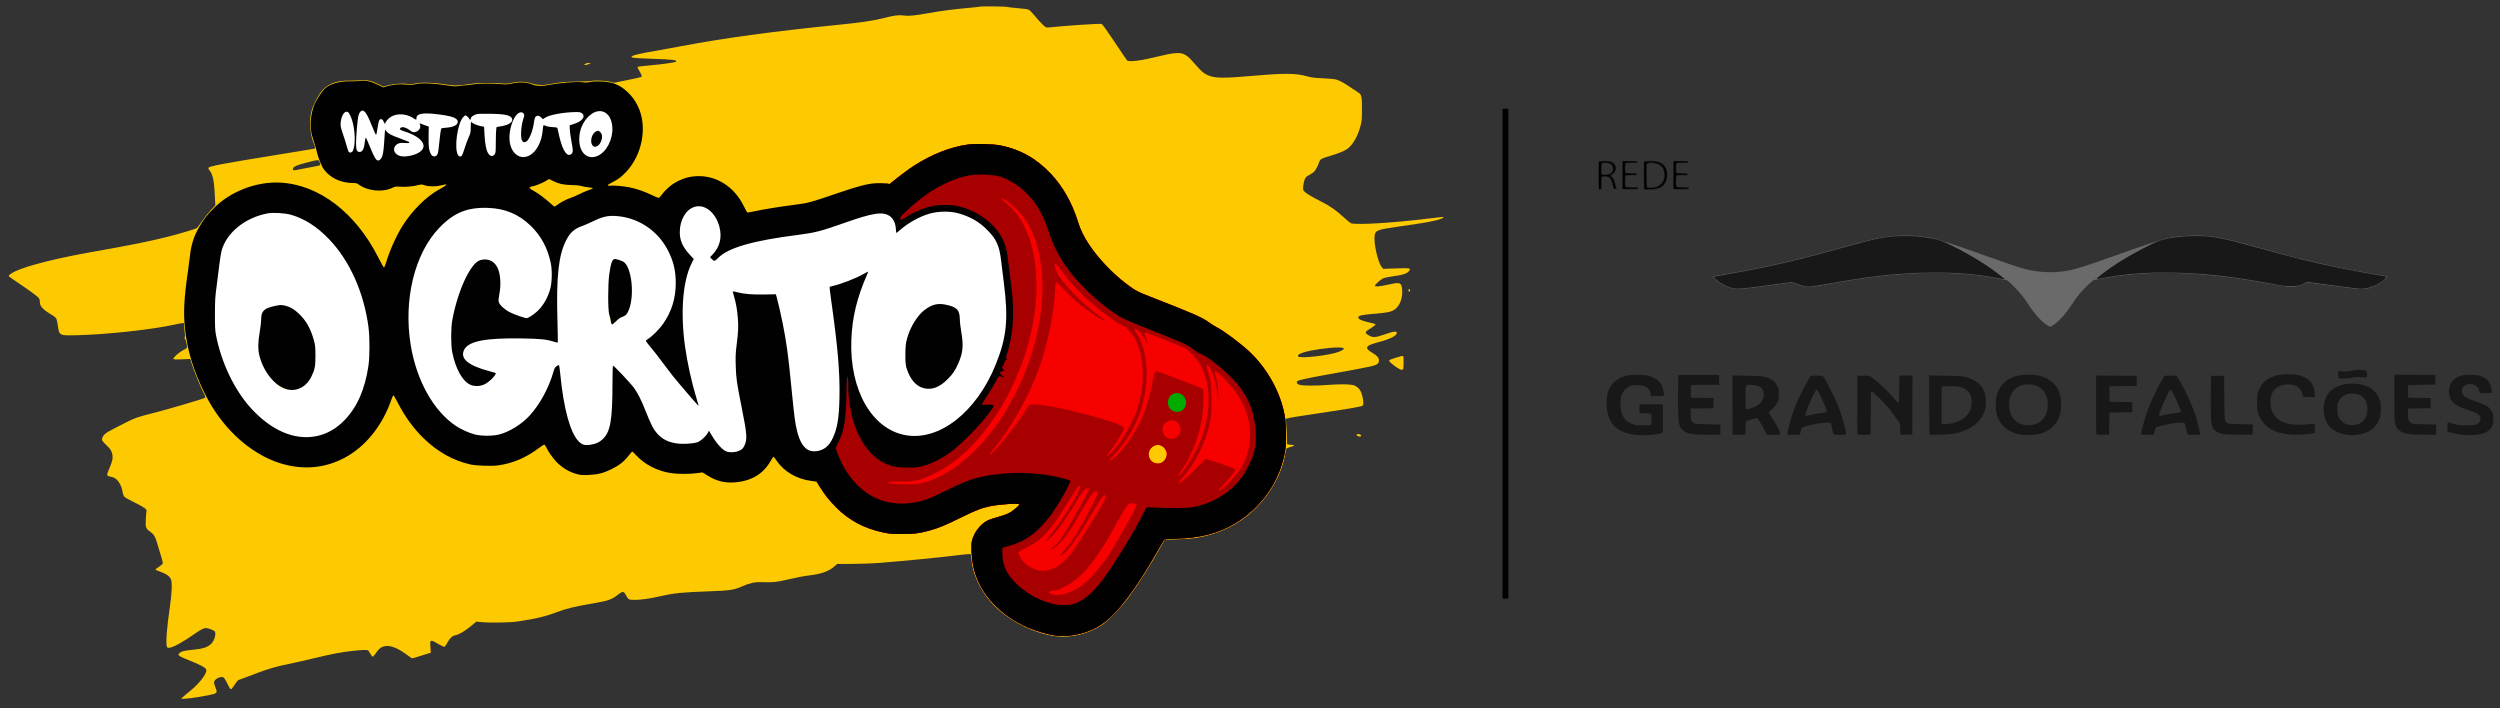
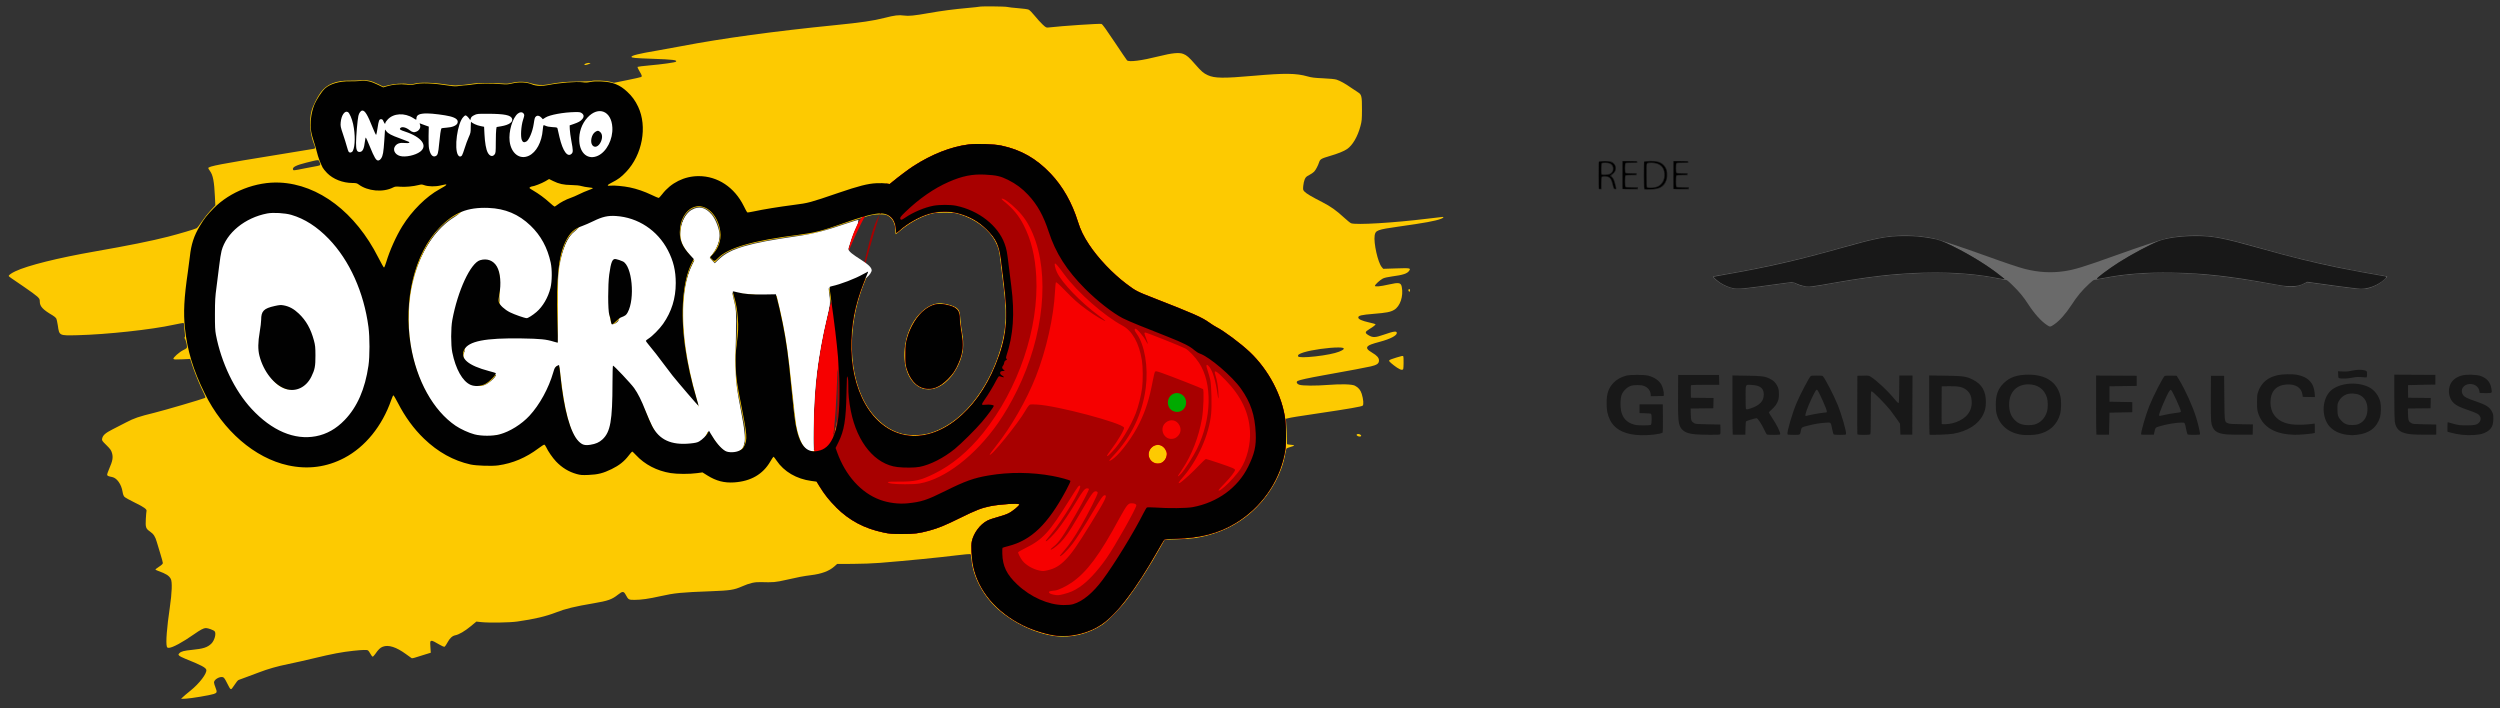
<svg xmlns="http://www.w3.org/2000/svg" xmlns:ns1="http://www.inkscape.org/namespaces/inkscape" xmlns:ns2="http://sodipodi.sourceforge.net/DTD/sodipodi-0.dtd" width="353" height="100" viewBox="0 0 93.398 26.458" version="1.1" id="svg8" ns1:version="0.92.3 (2405546, 2018-03-11)" ns2:docname="logo.svg">
  <rect x="0" y="0" width="93.398" height="26.458" fill="#333333" stroke="none" />
  <defs id="defs2">
    <clipPath id="clipPath861" clipPathUnits="userSpaceOnUse">
      <path ns1:connector-curvature="0" id="path859-3" d="M 0,567.878 H 1134.687 V 0 H 0 Z" />
    </clipPath>
  </defs>
  <ns2:namedview id="base" pagecolor="#ffffff" bordercolor="#666666" borderopacity="1.0" ns1:pageopacity="0.0" ns1:pageshadow="2" ns1:zoom="2.8791942" ns1:cx="116.59297" ns1:cy="46.551602" ns1:document-units="px" ns1:current-layer="layer1" showgrid="false" ns1:window-width="1920" ns1:window-height="1027" ns1:window-x="-8" ns1:window-y="-8" ns1:window-maximized="1" units="px" />
  <g ns1:label="Camada 1" ns1:groupmode="layer" id="layer1" transform="translate(0,-270.542)">
    <g id="g888" transform="matrix(0.408,0,0,0.408,53.139,235.483)">
      <g transform="matrix(0.152,0,0,0.152,167.415,308.406)" id="g835">
        <g transform="translate(-48.307,-750.408)" id="g867">
          <g id="g860">
            <path ns2:nodetypes="ccccccccccccccscsccsccccssscccccscccscscsccsccccscscscccccscccccccccssccccsccccccc" ns1:connector-curvature="0" id="path845" d="m -676.779,-517.4 c -3.605,-2.347 -7.615,-6.821 -11.544,-12.877 -2.79,-4.302 -5.318,-7.335 -9.426,-11.311 -2.762,-2.674 -3.333,-3.109 -4.076,-3.111 -0.475,0 -2.599,-0.354 -4.72,-0.784 -20.794,-4.215 -46.626,-4.528 -74.989,-0.91 -6.781,0.865 -15.346,2.19 -22.886,3.54 -13.748,2.462 -13.723,2.458 -16.536,2.306 -2.932,-0.159 -4.734,-0.62 -7.214,-1.848 l -1.658,-0.821 -2.311,0.3 c -1.271,0.165 -7.609,1.032 -14.085,1.927 -14.143,1.953 -17.189,2.155 -20.381,1.349 -2.458,-0.62 -5.378,-1.911 -7.332,-3.24 -1.925,-1.309 -4.036,-3.165 -4.036,-3.549 0,-0.399 -0.212,-0.351 7.011,-1.578 22.422,-3.808 43.204,-8.479 65.352,-14.688 19.763,-5.54 23.822,-6.558 30.472,-7.643 9.147,-1.492 19.281,-1.311 29.059,0.518 3.396,0.635 17.617,5.313 32.147,10.574 11.75,4.255 20.409,7.163 23.945,8.042 8.128,2.021 15.657,2.456 23.311,1.346 6.475,-0.939 11.734,-2.548 31.325,-9.585 13.994,-5.026 27.931,-9.669 30.692,-10.224 8.743,-1.759 18.896,-2.158 27.252,-1.073 6.604,0.858 11.942,2.118 27.914,6.588 13.424,3.758 15.725,4.378 23.019,6.204 15.896,3.979 30.957,7.12 48.256,10.064 3.403,0.579 6.261,1.128 6.35,1.221 0.321,0.331 -3.376,3.449 -5.553,4.684 -1.222,0.693 -3.174,1.579 -4.339,1.969 -1.926,0.645 -2.475,0.709 -6.085,0.703 -3.371,-0.005 -5.602,-0.234 -14.817,-1.523 -5.966,-0.835 -12.336,-1.71 -14.155,-1.946 l -3.307,-0.429 -1.984,0.977 c -2.261,1.113 -5.229,1.764 -8.047,1.764 -1.142,0 -4.899,-0.536 -9.303,-1.328 -19.632,-3.53 -31.154,-5.144 -44.298,-6.205 -22.213,-1.794 -42.382,-0.943 -59.601,2.516 -2.149,0.432 -4.261,0.785 -4.695,0.785 -0.621,0 -1.297,0.471 -3.193,2.226 -4.55,4.21 -7.212,7.393 -10.866,12.988 -3.499,5.358 -7.219,9.518 -10.499,11.741 -2.213,1.5 -2.368,1.513 -4.167,0.342 z m -174.664,-23.193 c 4.877,-0.654 11.422,-1.543 14.545,-1.977 3.123,-0.434 6.023,-0.814 6.444,-0.845 0.442,-0.033 1.608,0.353 2.751,0.909 1.091,0.531 2.902,1.149 4.024,1.372 3.719,0.742 3.781,0.735 20.318,-2.199 21.397,-3.796 37.385,-5.474 55.033,-5.775 15.826,-0.27 29.368,0.807 41.804,3.326 3.562,0.721 4.496,0.806 3.813,0.344 -0.15,-0.101 -1.124,-0.87 -2.165,-1.709 -7.138,-5.75 -17.752,-12.341 -28.371,-17.618 -6.683,-3.321 -8.827,-4.083 -13.858,-4.926 -6.141,-1.029 -9.516,-1.308 -15.643,-1.295 -10.382,0.022 -16.319,1.142 -37.174,7.01 -27.461,7.728 -45.049,11.763 -70.753,16.233 -3.771,0.656 -6.901,1.237 -6.956,1.292 -0.168,0.168 2.479,2.439 4.087,3.506 1.953,1.296 5.155,2.678 7.27,3.138 2.776,0.603 5.578,0.454 14.83,-0.786 z m 368.095,0.675 c 3.598,-0.867 7.221,-2.787 9.922,-5.26 1.434,-1.313 1.338,-1.422 -1.664,-1.873 -3.84,-0.577 -20.512,-3.668 -26.418,-4.897 -15.866,-3.303 -28.078,-6.32 -46.627,-11.52 -23.15,-6.49 -28.706,-7.55 -39.459,-7.523 -8.618,0.022 -17.264,1.21 -21.96,3.018 -5.155,1.984 -16.353,7.947 -23.771,12.657 -6.439,4.088 -14.148,9.877 -13.362,10.033 0.241,0.048 2.265,-0.27 4.498,-0.706 12.241,-2.392 25.215,-3.385 40.705,-3.117 18.761,0.325 34.781,2.09 58.552,6.45 8.405,1.542 9.983,1.759 12.886,1.771 3.668,0.016 6.04,-0.522 8.599,-1.951 l 1.323,-0.739 4.63,0.653 c 16.652,2.347 25.577,3.475 27.649,3.493 1.511,0.013 3.155,-0.166 4.498,-0.489 z" style="fill:#6a6a6a;stroke-width:0.265" />
            <path ns2:nodetypes="cccccccccccccscccccccccccccccccsccccccccccsccccccccsccccccsccccccccccscccccccssccscccscscccccccccccccccccccccccscccccccscscccccccccccscccccccccscccccscccscccccsccssccscccccccsscccccccccccssccccscscccccccscccsccccsccccccccccccccccccccccccccscccccccccccscscccsccscccsccccccccccscssccccscscscscccccccccccccccccccccccccscccccccccccccccccccscsccccccsccscccccccccscccccscccccccccccccccccccscccccssccccccccscccsscccccsccccccscssscccssccccscccccscsscsccccsccccccscscssscccscscscccsccsssssssssscssscccsscccscscssscccssscscccsccsscssssscacssscccss" ns1:connector-curvature="0" id="path839" d="m -925.07,-451.332 c -7.501,-0.865 -12.609,-3.922 -15.038,-9 -1.525,-3.189 -2.016,-5.675 -2.005,-10.149 0.015,-5.757 1.088,-8.933 4.111,-12.164 1.804,-1.928 4.533,-3.466 7.64,-4.305 2.487,-0.672 11.037,-0.656 13.473,0.025 3.651,1.02 6.439,2.962 7.773,5.413 0.83,1.525 1.569,4.489 1.456,5.84 l -0.08,0.957 -3.903,0.073 -3.903,0.073 -0.003,-0.735 c -0.005,-2.376 -1.52,-4.462 -3.922,-5.399 -1.192,-0.465 -2.044,-0.586 -4.147,-0.586 -3.507,0 -5.219,0.637 -7.297,2.715 -2.027,2.027 -2.675,3.737 -2.829,7.469 -0.325,7.847 2.41,12.184 8.671,13.751 1.928,0.483 9.055,0.467 9.644,-0.021 0.55,-0.456 0.604,-6.136 0.063,-6.585 -0.198,-0.164 -1.766,-0.321 -3.638,-0.363 l -3.289,-0.075 v -2.646 -2.646 h 7.011 7.011 l 0.064,8.334 c 0.035,4.584 -0.032,8.485 -0.151,8.669 -0.118,0.184 -1.04,0.506 -2.049,0.714 -4.23,0.875 -10.318,1.139 -14.666,0.638 z m 233.23,0.018 c -8.075,-1.09 -13.62,-5.708 -15.388,-12.817 -0.324,-1.302 -0.461,-2.912 -0.46,-5.424 0,-5.847 1.33,-9.456 4.726,-12.832 3.658,-3.638 8.173,-5.184 15.092,-5.169 10.401,0.023 17.049,4.499 19.083,12.849 0.656,2.693 0.597,8.075 -0.117,10.746 -1.746,6.53 -6.391,10.813 -13.312,12.274 -2.447,0.517 -7.193,0.7 -9.622,0.373 z m 7.559,-6.226 c 3.703,-1.083 6.462,-4.05 7.544,-8.114 0.546,-2.05 0.483,-6.153 -0.123,-8.101 -1.587,-5.098 -5.603,-7.971 -11.143,-7.971 -7.118,0 -11.648,4.72 -11.639,12.128 0.005,3.997 0.963,6.783 3.131,9.106 1.433,1.535 2.534,2.237 4.495,2.864 1.936,0.619 5.768,0.663 7.734,0.087 z m 188.365,6.212 c -4.462,-0.506 -8.202,-2.255 -10.65,-4.979 -4.678,-5.208 -4.828,-15.053 -0.313,-20.562 4.47,-5.455 16.117,-7.019 23.886,-3.208 3.343,1.64 5.995,5.047 6.956,8.934 0.527,2.134 0.453,7.164 -0.135,9.114 -1.916,6.357 -6.539,9.9 -13.979,10.713 -2.832,0.309 -2.923,0.309 -5.765,-0.013 z m 6.893,-6.499 c 3.596,-1.611 5.426,-4.957 5.233,-9.568 -0.157,-3.761 -1.761,-6.478 -4.661,-7.897 -2.097,-1.026 -5.828,-1.195 -8.033,-0.364 -1.967,0.741 -3.635,2.247 -4.601,4.156 -0.741,1.463 -0.783,1.723 -0.777,4.723 0.007,3.684 0.389,4.838 2.282,6.891 1.917,2.08 3.821,2.798 7.104,2.679 1.549,-0.056 2.624,-0.249 3.453,-0.621 z m 62.304,6.5 c -2.352,-0.248 -5.266,-0.814 -7.435,-1.444 l -1.437,-0.418 v -2.92 c 0,-2.676 0.039,-2.904 0.463,-2.733 0.255,0.103 1.832,0.547 3.506,0.988 2.735,0.72 3.47,0.804 7.276,0.834 4.9,0.037 6.363,-0.262 7.674,-1.574 1.704,-1.704 1.348,-4.019 -0.83,-5.4 -0.622,-0.395 -3.012,-1.349 -5.311,-2.122 -4.902,-1.647 -7.168,-2.72 -8.819,-4.177 -3.077,-2.715 -3.986,-7.686 -2.125,-11.615 1.235,-2.607 3.782,-4.432 7.357,-5.271 2.596,-0.61 8.584,-0.386 10.784,0.403 3.862,1.385 5.866,3.741 6.512,7.657 0.459,2.778 0.582,2.685 -3.593,2.685 -3.233,0 -3.58,-0.045 -3.582,-0.463 -0.007,-2.14 -1.515,-4.11 -3.613,-4.72 -4.821,-1.401 -8.737,2.47 -6.317,6.245 0.811,1.266 2.514,2.131 7.59,3.854 6.425,2.182 8.525,3.536 9.934,6.404 0.655,1.335 0.742,1.807 0.742,4.025 0,2.966 -0.511,4.712 -1.832,6.255 -0.995,1.162 -2.927,2.307 -4.864,2.882 -2.736,0.813 -7.805,1.074 -12.081,0.624 z m -461.659,-0.261 c -4.34,-0.358 -6.874,-1.307 -8.471,-3.173 -2.072,-2.42 -2.335,-4.851 -2.236,-20.616 l 0.076,-12.039 h 12.303 12.303 l 0.075,2.977 0.075,2.977 -8.277,0.004 c -4.552,0.003 -8.429,0.101 -8.615,0.219 -0.255,0.161 -0.32,1.129 -0.265,3.899 l 0.074,3.684 6.821,0.071 6.821,0.071 -0.074,3.104 -0.074,3.104 -6.834,0.071 -6.834,0.071 0.087,3.417 c 0.097,3.804 0.324,4.392 2.099,5.438 0.824,0.485 1.512,0.54 8.307,0.661 l 7.408,0.132 0.076,2.74 c 0.05,1.793 -0.03,2.867 -0.231,3.109 -0.247,0.298 -1.44,0.362 -6.161,0.332 -3.22,-0.02 -7.024,-0.134 -8.454,-0.251 z m 22.229,0.119 c -0.101,-0.101 -0.183,-8.154 -0.183,-17.896 v -17.712 l 8.533,0.133 c 9.32,0.145 10.823,0.335 13.834,1.743 2.237,1.047 3.66,2.408 4.677,4.474 0.746,1.515 0.868,2.063 0.958,4.301 0.127,3.152 -0.305,4.822 -1.842,7.122 -0.603,0.904 -1.787,2.199 -2.63,2.878 -0.843,0.679 -1.541,1.401 -1.551,1.604 -0.01,0.203 0.797,1.572 1.792,3.043 2.906,4.292 5.321,9.176 4.978,10.069 -0.133,0.345 -0.762,0.41 -3.936,0.407 -2.078,-0.003 -3.908,-0.091 -4.067,-0.198 -0.159,-0.107 -0.836,-1.355 -1.504,-2.773 -1.706,-3.618 -3.999,-7.078 -4.692,-7.078 -0.752,0 -5.822,1.526 -6.25,1.881 -0.252,0.209 -0.368,1.357 -0.421,4.165 l -0.073,3.876 -3.719,0.073 c -2.046,0.04 -3.802,-0.01 -3.903,-0.11 z m 10.687,-15.731 c 5.555,-1.817 8.032,-4.418 8.018,-8.423 -0.013,-3.813 -2.119,-5.454 -7.39,-5.759 -3.807,-0.22 -3.561,-0.725 -3.561,7.325 0,3.616 0.072,6.762 0.161,6.993 0.213,0.554 0.74,0.528 2.772,-0.137 z m 22.285,15.47 c -0.452,-1.179 3.055,-13.089 5.592,-18.989 2.219,-5.16 7.08,-14.445 8.291,-15.835 0.344,-0.395 0.893,-0.463 3.761,-0.463 2.868,0 3.416,0.068 3.76,0.463 1.4,1.611 6.485,11.426 8.654,16.708 2.568,6.252 5.66,16.997 5.22,18.144 -0.128,0.334 -0.766,0.404 -3.703,0.404 -2.528,0 -3.62,-0.095 -3.8,-0.331 -0.138,-0.182 -0.519,-1.635 -0.846,-3.229 -0.861,-4.202 -0.604,-3.958 -3.958,-3.759 -3.226,0.191 -6.437,0.715 -10.206,1.664 -4.198,1.057 -4.284,1.111 -4.635,2.92 -0.565,2.913 -0.282,2.735 -4.38,2.735 -3.069,0 -3.61,-0.062 -3.751,-0.431 z m 13.985,-11.6 c 2.328,-0.557 8.126,-1.463 9.361,-1.463 0.227,0 0.383,-0.256 0.383,-0.627 0,-1.265 -5.041,-12.517 -5.824,-13.001 -0.508,-0.314 -0.963,0.353 -2.847,4.176 -2.958,6.002 -4.907,11.569 -4.049,11.569 0.134,0 1.473,-0.294 2.977,-0.654 z m 28.122,11.7 c -0.07,-0.182 -0.096,-8.189 -0.058,-17.793 l 0.069,-17.462 3.443,-0.073 c 3.388,-0.072 3.461,-0.061 4.63,0.681 3.801,2.413 10.563,8.777 14.395,13.548 0.993,1.237 2,2.249 2.237,2.249 0.388,0 0.438,-0.833 0.501,-8.268 l 0.07,-8.268 h 3.967 3.967 l -0.068,17.793 -0.068,17.793 h -3.572 -3.572 l -0.132,-3.309 -0.132,-3.309 -1.824,-2.644 c -1.003,-1.454 -2.788,-3.894 -3.968,-5.422 -2.69,-3.486 -10.5,-11.377 -11.26,-11.377 -0.54,0 -0.543,0.066 -0.543,12.779 0,9.587 -0.079,12.859 -0.318,13.097 -0.457,0.457 -7.588,0.445 -7.763,-0.013 z m 43.469,0.187 c -0.109,-0.115 -0.198,-8.179 -0.198,-17.919 v -17.71 l 9.459,0.127 c 11.061,0.149 12.808,0.398 16.867,2.413 5.392,2.676 7.845,6.905 7.825,13.491 -0.01,3.121 -0.457,5.11 -1.731,7.704 -2.831,5.762 -9.272,9.837 -18,11.385 -2.588,0.459 -13.885,0.864 -14.221,0.509 z m 13.997,-6.874 c 2.736,-0.666 5.919,-2.296 7.697,-3.942 2.741,-2.538 3.929,-5.569 3.707,-9.46 -0.158,-2.766 -0.959,-4.675 -2.577,-6.136 -2.487,-2.247 -4.923,-2.854 -11.053,-2.753 l -4.429,0.072 -0.069,11.112 c -0.038,6.112 -0.005,11.279 0.073,11.482 0.184,0.479 4.031,0.262 6.651,-0.376 z m 86.53,6.848 c -0.101,-0.101 -0.183,-8.142 -0.183,-17.869 v -17.686 l 12.237,0.069 12.237,0.069 v 3.043 3.043 l -8.202,0.132 -8.202,0.132 v 4.63 4.63 l 6.879,0.132 6.879,0.132 v 3.043 3.043 l -6.879,0.132 -6.879,0.132 -0.132,6.615 -0.132,6.615 -3.719,0.073 c -2.046,0.04 -3.802,-0.01 -3.903,-0.11 z m 26.968,-0.044 c -0.431,-0.697 2.536,-11.166 4.776,-16.852 2.353,-5.975 8.38,-17.751 9.444,-18.455 0.165,-0.109 1.848,-0.169 3.74,-0.132 l 3.44,0.066 1.524,2.514 c 3.836,6.327 8.258,16.188 10.335,23.045 1.163,3.84 2.372,9.184 2.188,9.665 -0.108,0.283 -0.917,0.362 -3.653,0.359 -1.933,-0.003 -3.64,-0.091 -3.793,-0.198 -0.154,-0.107 -0.545,-1.479 -0.871,-3.05 -0.903,-4.359 -0.763,-4.157 -2.879,-4.151 -3.241,0.009 -9.142,1.017 -13.247,2.263 -2.424,0.736 -2.421,0.732 -3.013,3.42 l -0.349,1.587 -3.75,0.073 c -2.063,0.04 -3.814,-0.029 -3.891,-0.154 z m 14.169,-11.818 c 1.503,-0.36 4.218,-0.846 6.034,-1.08 3.585,-0.462 3.711,-0.498 3.711,-1.055 0,-1.27 -5.234,-12.642 -5.944,-12.914 -0.237,-0.091 -0.603,0.155 -0.943,0.632 -1.59,2.233 -6.54,13.909 -6.234,14.706 0.182,0.474 0.184,0.474 3.376,-0.29 z m 37.394,11.761 c -6.409,-0.538 -8.698,-2.446 -9.405,-7.843 -0.163,-1.246 -0.241,-7.135 -0.196,-14.772 l 0.076,-12.7 h 3.969 3.969 l 0.132,13.229 c 0.15,14.967 0.081,14.481 2.173,15.361 0.968,0.407 2.154,0.494 8.088,0.591 l 6.953,0.113 -0.074,3.08 -0.074,3.08 -6.615,0.031 c -3.638,0.017 -7.686,-0.059 -8.996,-0.169 z m 36.946,-0.031 c -9.549,-0.999 -15.741,-5.428 -18.073,-12.927 -0.541,-1.74 -0.617,-2.521 -0.617,-6.35 0,-3.861 0.071,-4.58 0.615,-6.218 1.847,-5.562 5.807,-8.911 12.085,-10.221 2.755,-0.575 8.366,-0.696 11.016,-0.237 6.939,1.2 10.564,4.932 11.003,11.326 l 0.15,2.191 -3.672,-0.074 -3.672,-0.074 -0.207,-1.455 c -0.583,-4.092 -4.137,-6.35 -9.457,-6.008 -6.393,0.411 -9.79,4.179 -9.79,10.86 0,5.919 3.117,10.304 8.667,12.192 2.546,0.866 5.021,1.212 8.658,1.212 2.802,0 7.332,-0.346 8.802,-0.672 0.589,-0.131 0.595,-0.102 0.595,2.756 v 2.888 l -1.654,0.286 c -2.149,0.371 -8.319,0.835 -10.517,0.791 -0.946,-0.019 -2.716,-0.139 -3.932,-0.266 z m 74.709,0.025 c -6.862,-0.593 -9.615,-2.625 -10.44,-7.704 -0.16,-0.988 -0.273,-7.139 -0.274,-14.975 l -0.003,-13.298 12.369,0.069 12.369,0.069 v 2.91 2.91 l -8.202,0.142 c -4.511,0.078 -8.235,0.167 -8.275,0.198 -0.04,0.031 -0.04,1.753 0,3.827 l 0.073,3.77 6.821,0.071 6.821,0.071 -0.074,3.104 -0.074,3.104 -6.834,0.071 -6.834,0.071 0.087,3.417 c 0.097,3.804 0.324,4.392 2.099,5.438 0.82,0.483 1.513,0.541 7.91,0.661 l 7.011,0.132 v 3.043 3.043 l -6.085,0.031 c -3.347,0.017 -7.157,-0.062 -8.467,-0.175 z m -43.789,-33.826 c -0.622,-0.172 -0.666,-0.303 -0.738,-2.198 l -0.077,-2.015 2.609,0.144 c 2.08,0.115 3.193,0.024 5.493,-0.447 3.274,-0.671 5.764,-0.762 7.754,-0.285 1.563,0.375 1.708,0.644 1.578,2.934 -0.081,1.424 -0.091,1.44 -0.876,1.373 -4.554,-0.39 -5.389,-0.372 -8.049,0.171 -2.689,0.548 -6.328,0.701 -7.693,0.323 z m -365.595,-54.406 c -2.115,-0.459 -5.317,-1.841 -7.27,-3.138 -1.608,-1.067 -4.255,-3.338 -4.087,-3.506 0.055,-0.055 3.185,-0.636 6.956,-1.292 25.704,-4.471 43.292,-8.506 70.753,-16.233 20.855,-5.868 26.791,-6.988 37.174,-7.01 6.128,-0.013 9.502,0.266 15.643,1.295 5.031,0.843 7.174,1.605 13.858,4.926 10.619,5.277 21.233,11.868 28.371,17.618 1.041,0.839 2.016,1.608 2.165,1.709 0.682,0.461 -0.251,0.377 -3.813,-0.344 -17.702,-3.584 -39.263,-4.341 -63.103,-2.215 -9.537,0.851 -21.78,2.543 -33.734,4.664 -16.536,2.934 -16.599,2.941 -20.318,2.199 -1.122,-0.224 -2.932,-0.841 -4.024,-1.372 -1.143,-0.556 -2.309,-0.942 -2.751,-0.909 -0.422,0.031 -3.321,0.411 -6.444,0.845 -23.521,3.267 -25.985,3.499 -29.375,2.763 z m 365.727,-1.052 c -5.675,-0.775 -12.402,-1.703 -14.949,-2.062 l -4.63,-0.653 -1.323,0.739 c -2.559,1.429 -4.931,1.967 -8.599,1.951 -2.902,-0.013 -4.48,-0.23 -12.886,-1.771 -23.771,-4.36 -39.791,-6.125 -58.552,-6.45 -15.49,-0.269 -28.463,0.725 -40.705,3.117 -2.233,0.436 -4.257,0.754 -4.498,0.706 -0.787,-0.156 6.922,-5.945 13.362,-10.033 7.418,-4.71 18.616,-10.672 23.771,-12.657 4.697,-1.808 13.342,-2.996 21.96,-3.018 10.754,-0.027 16.31,1.032 39.459,7.523 18.549,5.201 30.76,8.218 46.627,11.52 5.905,1.229 22.578,4.32 26.418,4.897 3.001,0.451 3.098,0.56 1.664,1.873 -3.983,3.646 -9.368,5.793 -14.42,5.749 -1.31,-0.011 -7.025,-0.655 -12.7,-1.431 z m -418.902,-58.234 c -0.465,-0.211 -0.482,-16.65 -0.018,-16.937 0.591,-0.365 5.737,-0.443 7.418,-0.112 2.167,0.426 3.302,1.033 4.632,2.476 2.993,3.247 2.407,10.076 -1.093,12.746 -1.775,1.354 -3.419,1.787 -7.169,1.887 -1.892,0.05 -3.588,0.024 -3.77,-0.059 z m 8.501,-0.907 c 1.983,-0.747 3.394,-2.025 4.318,-3.913 0.641,-1.309 0.731,-1.803 0.735,-4.03 0.005,-2.307 -0.067,-2.68 -0.794,-4.107 -1.615,-3.168 -5.21,-4.487 -10.805,-3.962 l -2.021,0.189 v 8.16 c 0,7.542 0.035,8.171 0.463,8.299 0.255,0.077 1.832,0.096 3.506,0.044 2.324,-0.073 3.41,-0.234 4.599,-0.681 z m -6.914,-0.284 c -0.248,-0.257 -0.331,-2.119 -0.331,-7.425 0,-8.217 -0.23,-7.629 2.983,-7.629 5.013,0 7.787,2.32 8.072,6.75 0.234,3.643 -1.247,6.452 -4.122,7.817 -1.531,0.727 -6.05,1.061 -6.603,0.487 z m 4.952,-0.26 c 3.068,-0.658 5.124,-3.1 5.469,-6.493 0.481,-4.741 -2.136,-7.705 -7.042,-7.976 -1.094,-0.06 -2.317,0.018 -2.717,0.173 l -0.728,0.283 v 6.873 c 0,6.266 0.041,6.896 0.463,7.142 0.613,0.357 2.886,0.356 4.555,-0.003 z m -33.946,1.169 c -0.097,-0.097 -0.176,-3.851 -0.176,-8.343 0,-7.529 0.036,-8.181 0.463,-8.356 0.255,-0.105 1.892,-0.188 3.638,-0.185 3.511,0.006 4.279,0.244 5.514,1.713 0.799,0.949 1.1,2.249 0.844,3.64 -0.132,0.715 -0.546,1.335 -1.485,2.221 -0.716,0.676 -1.302,1.284 -1.302,1.352 0,0.068 0.395,0.542 0.878,1.054 0.704,0.746 1.019,1.475 1.59,3.675 0.902,3.479 0.903,3.458 -0.148,3.357 -0.849,-0.082 -0.862,-0.105 -1.585,-2.8 -0.841,-3.137 -1.223,-3.825 -2.443,-4.404 -1.042,-0.494 -3.34,-0.556 -3.794,-0.102 -0.215,0.215 -0.318,1.452 -0.318,3.836 v 3.519 h -0.75 c -0.412,0 -0.829,-0.079 -0.926,-0.176 z m 1.411,-3.607 c 0,-2.384 0.102,-3.621 0.318,-3.836 0.177,-0.177 1.025,-0.317 1.918,-0.317 2.747,0.003 4.008,1.2 4.765,4.531 0.589,2.591 0.845,3.141 1.459,3.141 0.295,0 0.536,-0.046 0.536,-0.103 0,-0.057 -0.302,-1.267 -0.672,-2.688 -0.75,-2.886 -1.243,-3.89 -2.151,-4.376 -0.884,-0.473 -0.761,-1.101 0.328,-1.687 1.281,-0.69 1.961,-1.726 2.126,-3.24 0.362,-3.318 -2.792,-5.033 -8.194,-4.455 l -1.757,0.188 v 8.181 8.181 h 0.661 0.661 z m 0.463,-4.95 c -0.4,-0.249 -0.463,-0.729 -0.463,-3.529 0,-2.168 0.105,-3.346 0.318,-3.559 0.188,-0.188 1.077,-0.315 2.183,-0.312 3.307,0.01 4.908,1.224 4.908,3.72 0,1.408 -0.788,2.7 -1.996,3.273 -1.148,0.545 -4.31,0.805 -4.949,0.406 z m 4.699,-0.643 c 2.562,-1.071 2.596,-4.85 0.055,-6.056 -1.098,-0.521 -4.156,-0.603 -4.635,-0.124 -0.34,0.34 -0.466,6.06 -0.141,6.385 0.329,0.329 3.804,0.178 4.721,-0.205 z m 7.658,9.043 c -0.07,-0.183 -0.096,-4.023 -0.058,-8.533 l 0.07,-8.199 h 4.498 c 4.463,0 4.499,0.005 4.582,0.595 0.084,0.591 0.059,0.595 -3.321,0.595 -2.296,0 -3.509,0.103 -3.723,0.318 -0.2,0.2 -0.318,1.205 -0.318,2.725 0,1.52 0.117,2.525 0.318,2.725 0.211,0.211 1.364,0.318 3.44,0.318 h 3.122 v 0.661 0.661 h -3.122 c -2.075,0 -3.229,0.106 -3.44,0.318 -0.209,0.209 -0.318,1.323 -0.318,3.254 0,1.931 0.109,3.046 0.318,3.254 0.215,0.215 1.452,0.318 3.836,0.318 h 3.519 v 0.661 0.661 h -4.639 c -3.486,0 -4.67,-0.083 -4.766,-0.333 z m 9.14,-0.328 c 0,-0.333 -0.567,-0.397 -3.519,-0.397 -2.384,0 -3.621,-0.102 -3.836,-0.318 -0.212,-0.212 -0.318,-1.382 -0.318,-3.519 0,-2.137 0.106,-3.307 0.318,-3.519 0.211,-0.211 1.364,-0.318 3.44,-0.318 2.599,0 3.122,-0.067 3.122,-0.397 0,-0.33 -0.523,-0.397 -3.122,-0.397 -2.075,0 -3.229,-0.106 -3.44,-0.318 -0.205,-0.205 -0.318,-1.264 -0.318,-2.99 0,-1.726 0.112,-2.785 0.318,-2.99 0.214,-0.214 1.423,-0.318 3.704,-0.318 2.834,0 3.387,-0.065 3.387,-0.397 0,-0.337 -0.661,-0.397 -4.366,-0.397 h -4.366 v 8.334 8.334 h 4.498 c 3.822,0 4.498,-0.06 4.498,-0.397 z m 21.551,0.328 c -0.07,-0.183 -0.096,-4.023 -0.058,-8.533 l 0.07,-8.199 h 4.498 c 4.463,0 4.499,0.005 4.582,0.595 0.084,0.591 0.059,0.595 -3.321,0.595 -2.296,0 -3.509,0.103 -3.723,0.318 -0.2,0.2 -0.318,1.205 -0.318,2.725 0,1.52 0.117,2.525 0.318,2.725 0.211,0.211 1.364,0.318 3.44,0.318 h 3.122 v 0.661 0.661 h -3.122 c -2.075,0 -3.229,0.106 -3.44,0.318 -0.209,0.209 -0.318,1.323 -0.318,3.254 0,1.931 0.109,3.046 0.318,3.254 0.215,0.215 1.452,0.318 3.836,0.318 h 3.519 v 0.661 0.661 h -4.639 c -3.486,0 -4.67,-0.083 -4.766,-0.333 z m 9.14,-0.328 c 0,-0.333 -0.567,-0.397 -3.519,-0.397 -2.384,0 -3.621,-0.102 -3.836,-0.318 -0.212,-0.212 -0.318,-1.382 -0.318,-3.519 0,-2.137 0.106,-3.307 0.318,-3.519 0.211,-0.211 1.364,-0.318 3.44,-0.318 2.599,0 3.122,-0.067 3.122,-0.397 0,-0.33 -0.523,-0.397 -3.122,-0.397 -2.075,0 -3.229,-0.106 -3.44,-0.318 -0.205,-0.205 -0.318,-1.264 -0.318,-2.99 0,-1.726 0.112,-2.785 0.318,-2.99 0.214,-0.214 1.423,-0.318 3.704,-0.318 2.834,0 3.387,-0.065 3.387,-0.397 0,-0.337 -0.661,-0.397 -4.366,-0.397 h -4.366 v 8.334 8.334 h 4.498 c 3.822,0 4.498,-0.06 4.498,-0.397 z" style="fill:#181818;stroke-width:0.265" />
            <path ns2:nodetypes="csccccscccccssccccsccccsscccscccccscssccccssscsssssssssssccccssssscssssscssscc" ns1:connector-curvature="0" id="path837" d="m -919.051,-599.365 c -0.428,-0.129 -0.463,-0.757 -0.463,-8.299 v -8.16 l 2.021,-0.189 c 5.595,-0.524 9.19,0.794 10.805,3.962 0.727,1.427 0.799,1.8 0.794,4.107 -0.005,2.227 -0.095,2.72 -0.735,4.03 -1.552,3.173 -4.013,4.441 -8.916,4.594 -1.673,0.052 -3.251,0.032 -3.506,-0.044 z m 7.793,-1.408 c 2.875,-1.365 4.356,-4.174 4.122,-7.817 -0.284,-4.43 -3.058,-6.75 -8.072,-6.75 -3.213,0 -2.983,-0.588 -2.983,7.629 0,5.306 0.083,7.168 0.331,7.425 0.552,0.573 5.071,0.24 6.603,-0.487 z m -35.508,-6.873 v -8.181 l 1.757,-0.188 c 5.401,-0.578 8.556,1.137 8.194,4.455 -0.165,1.514 -0.845,2.55 -2.126,3.24 -1.09,0.587 -1.212,1.215 -0.328,1.687 0.908,0.486 1.401,1.49 2.151,4.376 0.369,1.422 0.672,2.632 0.672,2.688 0,0.057 -0.241,0.103 -0.536,0.103 -0.614,0 -0.87,-0.55 -1.459,-3.141 -0.757,-3.331 -2.018,-4.529 -4.765,-4.531 -0.894,0 -1.741,0.139 -1.918,0.317 -0.215,0.215 -0.318,1.452 -0.318,3.836 v 3.519 h -0.661 -0.661 z m 6.735,-0.695 c 1.208,-0.573 1.996,-1.866 1.996,-3.273 0,-2.496 -1.601,-3.71 -4.908,-3.72 -1.106,-0.003 -1.995,0.124 -2.183,0.312 -0.212,0.212 -0.318,1.391 -0.318,3.559 0,2.801 0.063,3.28 0.463,3.529 0.64,0.398 3.801,0.139 4.949,-0.406 z m 7.552,0.541 v -8.334 h 4.366 c 3.704,0 4.366,0.06 4.366,0.397 0,0.332 -0.553,0.397 -3.387,0.397 -2.281,0 -3.49,0.104 -3.704,0.318 -0.205,0.205 -0.318,1.264 -0.318,2.99 0,1.726 0.112,2.785 0.318,2.99 0.211,0.211 1.364,0.318 3.44,0.318 2.599,0 3.122,0.067 3.122,0.397 0,0.33 -0.523,0.397 -3.122,0.397 -2.075,0 -3.229,0.106 -3.44,0.318 -0.212,0.212 -0.318,1.382 -0.318,3.519 0,2.137 0.106,3.307 0.318,3.519 0.215,0.215 1.452,0.318 3.836,0.318 2.952,0 3.519,0.064 3.519,0.397 0,0.337 -0.676,0.397 -4.498,0.397 h -4.498 z m 30.692,0 v -8.334 h 4.366 c 3.704,0 4.366,0.06 4.366,0.397 0,0.332 -0.553,0.397 -3.387,0.397 -2.281,0 -3.49,0.104 -3.704,0.318 -0.205,0.205 -0.318,1.264 -0.318,2.99 0,1.726 0.112,2.785 0.318,2.99 0.211,0.211 1.364,0.318 3.44,0.318 2.599,0 3.122,0.067 3.122,0.397 0,0.33 -0.523,0.397 -3.122,0.397 -2.075,0 -3.229,0.106 -3.44,0.318 -0.212,0.212 -0.318,1.382 -0.318,3.519 0,2.137 0.106,3.307 0.318,3.519 0.215,0.215 1.452,0.318 3.836,0.318 2.952,0 3.519,0.064 3.519,0.397 0,0.337 -0.676,0.397 -4.498,0.397 h -4.498 z" style="fill:#000000;stroke-width:0.265" />
          </g>
-           <path ns1:connector-curvature="0" style="opacity:1;vector-effect:none;fill:#000000;fill-opacity:1;fill-rule:evenodd;stroke:none;stroke-width:0.794;stroke-linecap:square;stroke-linejoin:miter;stroke-miterlimit:4;stroke-dasharray:none;stroke-dashoffset:0;stroke-opacity:1;paint-order:markers stroke fill" d="m -1004.247,-647.752 h 2.33 c 0.329,0 0.594,0.265 0.594,0.594 v 293.94 c 0,0.329 -0.265,0.594 -0.594,0.594 h -2.33 c -0.329,0 -0.594,-0.265 -0.594,-0.594 v -293.94 c 0,-0.329 0.265,-0.594 0.594,-0.594 z" id="rect854" />
        </g>
      </g>
      <g transform="matrix(0.199,0,0,0.199,-30.284,92.963)" id="g828-4">
        <path ns1:connector-curvature="0" id="path838-9" d="m -418.216,285.454 c 0.418,-0.427 1.978,-1.749 3.466,-2.939 4.194,-3.352 7.78,-8.06 7.373,-9.681 -0.258,-1.029 -2.563,-2.239 -9.591,-5.032 -1.332,-0.53 -2.632,-1.194 -2.888,-1.477 -0.446,-0.493 -0.44,-0.541 0.129,-1.147 0.736,-0.783 2.127,-1.144 5.782,-1.502 5.111,-0.5 7.073,-1.127 8.853,-2.833 1.5,-1.437 2.389,-4.704 1.554,-5.71 -0.448,-0.539 -3.009,-1.489 -4.017,-1.489 -1.046,0 -2.478,0.751 -5.536,2.9 -5.09,3.578 -9.765,6.111 -11.419,6.189 -0.694,0.033 -0.883,-0.081 -1.038,-0.622 -0.511,-1.781 0.02,-8.662 1.389,-17.992 0.99,-6.745 1.161,-11.797 0.444,-13.097 -0.843,-1.528 -2.138,-2.345 -5.846,-3.689 -0.691,-0.251 -1.254,-0.535 -1.251,-0.632 0.003,-0.097 0.777,-0.683 1.72,-1.303 1.22,-0.802 1.714,-1.289 1.714,-1.69 0,-0.31 -0.468,-2.065 -1.041,-3.901 -0.572,-1.835 -1.343,-4.394 -1.713,-5.685 -0.754,-2.631 -1.477,-3.743 -3.206,-4.933 -1.877,-1.292 -2.08,-1.915 -1.867,-5.753 0.1,-1.796 0.239,-3.416 0.31,-3.6 0.306,-0.798 -1.13,-1.848 -5.284,-3.861 -2.345,-1.137 -4.536,-2.36 -4.868,-2.718 -0.403,-0.434 -0.691,-1.215 -0.867,-2.345 -0.525,-3.37 -2.584,-6.304 -4.731,-6.742 -1.836,-0.374 -2.268,-0.559 -2.354,-1.01 -0.051,-0.265 0.404,-1.61 1.01,-2.989 1.51,-3.429 1.794,-5.073 1.219,-7.051 -0.384,-1.32 -0.739,-1.821 -2.58,-3.64 -1.993,-1.969 -2.124,-2.166 -1.966,-2.959 0.318,-1.589 1.451,-2.605 4.803,-4.308 1.738,-0.883 4.557,-2.331 6.264,-3.218 3.777,-1.962 5.702,-2.617 12.961,-4.413 4.739,-1.172 21.254,-6.007 23.145,-6.775 0.571,-0.232 0.548,-0.307 -1.228,-4.019 -1.709,-3.571 -3.883,-9.057 -4.934,-12.454 l -0.473,-1.528 -3.747,0.177 c -2.989,0.141 -3.791,0.105 -3.965,-0.177 -0.318,-0.515 2.685,-3.186 4.635,-4.122 1.221,-0.586 1.584,-0.894 1.587,-1.343 0.006,-1.043 -0.576,-3.376 -0.949,-3.8 -0.255,-0.291 -0.28,-0.497 -0.084,-0.694 0.197,-0.197 0.196,-0.885 -0.004,-2.317 -0.156,-1.121 -0.283,-2.498 -0.283,-3.061 0,-0.563 -0.112,-1.093 -0.25,-1.178 -0.137,-0.085 -2.191,0.274 -4.564,0.797 -10.103,2.228 -30.832,4.477 -44.271,4.805 -8.465,0.206 -8.362,0.258 -9.03,-4.52 -0.205,-1.463 -0.555,-2.94 -0.779,-3.282 -0.224,-0.342 -0.952,-0.941 -1.619,-1.332 -4.529,-2.656 -5.898,-4.133 -5.898,-6.364 0,-1.052 -0.129,-1.307 -1.148,-2.285 -0.632,-0.605 -3.34,-2.587 -6.019,-4.404 -6.737,-4.569 -7.098,-4.827 -7.11,-5.079 -0.019,-0.418 1.181,-1.268 3.033,-2.149 5.61,-2.669 19.62,-6.162 36.645,-9.135 15.197,-2.655 26.007,-4.836 33.602,-6.78 5.094,-1.304 12.239,-3.423 13.147,-3.899 0.319,-0.167 1.406,-1.554 2.417,-3.082 1.011,-1.528 2.822,-3.827 4.024,-5.11 l 2.186,-2.332 -0.181,-3.838 c -0.338,-7.154 -0.887,-10.04 -2.272,-11.952 -0.44,-0.608 -0.801,-1.216 -0.801,-1.351 0,-0.818 5.696,-1.912 32.544,-6.25 8.513,-1.376 15.746,-2.564 16.073,-2.64 0.764,-0.178 0.75,-0.386 -0.179,-2.775 -1.666,-4.284 -2.051,-10.225 -0.943,-14.552 0.599,-2.34 2.729,-6.636 4.344,-8.761 2.79,-3.672 7.037,-5.37 13.159,-5.261 1.286,0.023 3.535,-0.041 4.998,-0.141 3.223,-0.221 5.015,0.164 8.288,1.78 l 2.216,1.094 2.282,-0.602 c 2.685,-0.708 6.952,-0.987 9.059,-0.591 1.2,0.226 1.784,0.197 3.043,-0.15 2.416,-0.666 8.265,-0.572 13.331,0.214 2.256,0.35 4.696,0.63 5.424,0.622 1.612,-0.018 6.654,-0.547 8.467,-0.889 1.613,-0.304 9.957,-0.323 13.229,-0.03 1.96,0.175 2.728,0.125 4.342,-0.283 2.839,-0.719 6.164,-0.667 8.576,0.134 2.686,0.892 5.474,1.096 8.033,0.589 4.917,-0.975 8.235,-1.291 13.977,-1.333 3.203,-0.023 5.973,-0.134 6.154,-0.246 0.677,-0.419 6.473,-0.201 8.419,0.316 l 1.877,0.499 6.061,-1.228 c 3.334,-0.675 6.21,-1.321 6.392,-1.434 0.523,-0.325 0.404,-0.749 -0.753,-2.666 -0.596,-0.988 -0.983,-1.887 -0.86,-1.998 0.123,-0.111 2.486,-0.403 5.251,-0.65 6.149,-0.549 12.041,-1.371 12.399,-1.729 0.753,-0.753 -1.265,-1.006 -10.664,-1.335 -8.404,-0.294 -9.804,-0.424 -9.804,-0.91 0,-0.596 3.697,-1.504 11.377,-2.794 2.692,-0.452 7.99,-1.416 11.774,-2.142 18.556,-3.559 42.545,-6.835 70.511,-9.632 12.14,-1.214 17.575,-2.009 22.699,-3.323 4.752,-1.218 6.629,-1.446 9.031,-1.099 2.135,0.309 4.743,0.05 11.389,-1.13 5.852,-1.039 11.511,-1.779 18.265,-2.388 2.547,-0.229 4.797,-0.475 5.001,-0.545 0.733,-0.253 11.834,-0.161 12.864,0.107 0.579,0.15 2.83,0.408 5.003,0.572 2.173,0.164 4.328,0.456 4.789,0.649 0.514,0.215 1.623,1.325 2.859,2.862 1.111,1.381 2.746,3.184 3.633,4.005 1.575,1.458 1.642,1.49 2.848,1.35 6.193,-0.717 23.268,-1.86 24.217,-1.622 0.437,0.11 2.121,2.427 6.01,8.272 2.972,4.466 5.561,8.279 5.753,8.473 0.889,0.899 6.624,0.164 14.864,-1.905 5.821,-1.461 9.1,-1.781 10.963,-1.07 1.656,0.633 2.667,1.509 5.537,4.805 2.837,3.257 3.825,4.111 5.801,5.009 3.185,1.448 7.231,1.498 21.223,0.266 14.246,-1.255 19.464,-1.192 24.682,0.297 1.871,0.534 3.227,0.698 7.2,0.871 3.107,0.135 5.351,0.361 6.145,0.617 1.644,0.53 4.133,1.912 6.608,3.669 1.101,0.781 2.545,1.741 3.209,2.133 1.712,1.01 1.897,1.799 1.877,8.019 -0.015,4.559 -0.08,5.266 -0.707,7.595 -1.3,4.829 -3.598,8.772 -6.127,10.512 -1.489,1.025 -4.181,2.103 -8.146,3.264 -3.676,1.076 -4.297,1.44 -4.719,2.763 -0.512,1.604 -1.56,3.586 -2.326,4.4 -0.39,0.414 -1.403,1.105 -2.251,1.536 -1.282,0.651 -1.631,0.983 -2.067,1.968 -0.288,0.651 -0.594,2.019 -0.679,3.039 -0.149,1.779 -0.125,1.887 0.606,2.649 0.865,0.903 3.201,2.283 8.18,4.833 3.87,1.982 6.424,3.797 10.045,7.14 1.363,1.259 2.794,2.408 3.18,2.555 2.27,0.863 19.319,-0.158 35.327,-2.115 3.565,-0.436 6.631,-0.793 6.813,-0.793 0.707,-7.94e-4 0.277,0.477 -0.794,0.882 -2.637,0.997 -7.187,1.828 -19.664,3.593 -9.601,1.358 -10.478,1.688 -10.837,4.083 -0.519,3.459 1.487,12.398 3.254,14.497 l 0.691,0.822 6.003,-0.191 c 6.446,-0.205 6.749,-0.151 5.954,1.061 -0.87,1.328 -2.798,1.967 -7.988,2.647 -1.874,0.246 -3.475,0.613 -4.132,0.948 -1.322,0.674 -3.642,2.809 -3.642,3.35 0,0.536 2.302,0.322 6.337,-0.589 4.73,-1.068 5.611,-0.904 6.004,1.119 0.826,4.255 -0.734,8.915 -3.533,10.555 -1.694,0.993 -3.467,1.334 -9.469,1.825 -5.63,0.46 -7.011,0.792 -7.011,1.681 0,0.77 1.608,1.507 4.927,2.257 1.536,0.347 2.872,0.71 2.968,0.807 0.229,0.229 -0.824,1.083 -2.836,2.302 -2.08,1.259 -2.121,1.764 -0.231,2.848 1.889,1.084 2.997,1.04 6.77,-0.268 4.877,-1.69 6.129,-1.854 6.129,-0.8 0,1.171 -3.012,2.736 -7.673,3.985 -3.84,1.03 -5.149,1.522 -5.718,2.15 -0.71,0.784 -0.126,1.629 1.971,2.854 2.279,1.331 3.217,2.389 3.217,3.629 0,1.415 -0.913,2.074 -3.788,2.736 -2.428,0.559 -9.225,1.835 -21.805,4.091 -6.752,1.211 -10.921,2.124 -11.796,2.582 -0.836,0.438 -0.448,1.36 0.744,1.767 1.447,0.494 7.578,0.524 13.361,0.066 5.845,-0.463 10.874,-0.32 12.171,0.347 1.66,0.853 2.625,2.004 3.176,3.789 0.758,2.453 0.96,4.889 0.449,5.4 -0.44,0.44 -6.326,1.464 -20.294,3.531 -9.53,1.41 -12.732,1.929 -14.121,2.287 l -1.024,0.264 0.18,1.106 c 0.138,0.846 0.442,8.437 0.418,10.42 -0.003,0.206 0.579,0.346 1.65,0.397 0.914,0.043 1.633,0.197 1.608,0.343 -0.025,0.146 -0.782,0.452 -1.684,0.682 -0.901,0.229 -1.728,0.587 -1.837,0.794 -0.109,0.207 -0.394,1.47 -0.633,2.806 -1.517,8.473 -6.441,17.517 -13.241,24.316 -7.606,7.605 -16.986,12.243 -28.333,14.009 -1.455,0.226 -5.161,0.483 -8.234,0.571 l -5.588,0.159 -1.794,3.203 c -5.018,8.957 -10.528,17.592 -15.297,23.973 -3.058,4.09 -8.974,10.204 -11.516,11.902 -6.543,4.367 -14.514,6.288 -21.911,5.278 -9.019,-1.231 -18.792,-5.827 -26.053,-12.253 -6.915,-6.12 -11.73,-15.167 -12.317,-23.141 -0.11,-1.49 -0.279,-2.251 -0.52,-2.344 -0.197,-0.075 -2.887,0.171 -5.978,0.549 -9.341,1.14 -22.491,2.435 -35.651,3.509 -3.107,0.254 -8.464,0.454 -12.54,0.468 l -7.116,0.025 -1.283,1.145 c -2.381,2.125 -5.857,3.422 -10.77,4.02 -3.268,0.398 -6.132,0.94 -11.418,2.162 -4.754,1.099 -6.029,1.212 -11.642,1.032 -2.846,-0.092 -5.08,0.421 -8.7,1.997 -3.688,1.606 -5.408,1.87 -14.352,2.203 -13.581,0.505 -16.655,0.808 -23.246,2.292 -5.185,1.167 -8.748,1.675 -11.804,1.681 -2.716,0.006 -2.854,-0.073 -4.073,-2.335 -0.919,-1.703 -1.466,-1.718 -3.514,-0.096 -2.837,2.249 -4.58,2.867 -11.306,4.01 -8.788,1.494 -12.803,2.469 -17.193,4.176 -4.739,1.842 -10.034,3.089 -17.865,4.207 -3.552,0.507 -13.066,0.655 -16.696,0.261 l -2.144,-0.233 -2.568,2.127 c -2.74,2.269 -5.464,3.863 -7.131,4.173 -1.352,0.251 -2.543,1.338 -3.562,3.25 -0.458,0.859 -1.01,1.709 -1.227,1.889 -0.4,0.332 -0.475,0.299 -4.923,-2.2 -0.576,-0.324 -1.134,-0.458 -1.428,-0.345 -0.44,0.169 -0.468,0.421 -0.312,2.81 l 0.172,2.624 -3.109,0.955 c -1.71,0.525 -3.63,1.125 -4.267,1.333 -0.637,0.208 -1.291,0.299 -1.455,0.201 -0.164,-0.097 -1.325,-0.928 -2.581,-1.845 -4.465,-3.262 -8.053,-4.41 -10.667,-3.411 -1.214,0.464 -2.019,1.247 -3.528,3.431 -0.477,0.691 -1.013,1.21 -1.191,1.153 -0.177,-0.057 -0.635,-0.674 -1.016,-1.372 -0.382,-0.698 -0.858,-1.372 -1.058,-1.499 -0.532,-0.337 -2.398,-0.291 -6.747,0.166 -5.202,0.546 -9.75,1.406 -18.092,3.422 -3.856,0.932 -9.137,2.124 -11.734,2.65 -5.159,1.045 -9.369,2.242 -13.666,3.886 -1.528,0.584 -4.088,1.541 -5.689,2.125 -1.601,0.585 -3.174,1.165 -3.497,1.289 -0.548,0.212 -0.873,0.61 -2.809,3.449 -0.922,1.352 -0.997,1.294 -2.691,-2.079 -0.952,-1.897 -1.378,-2.485 -1.895,-2.614 -1.545,-0.388 -4.058,1.129 -4.058,2.449 0,0.342 0.317,1.414 0.704,2.381 0.806,2.014 0.706,2.392 -0.771,2.904 -1.638,0.567 -10.527,2.064 -12.863,2.166 l -2.215,0.097 0.76,-0.776 z m 255.283,-113.331 c 1.414,-0.393 2.917,-1.939 3.313,-3.409 0.433,-1.608 0.37,-5.571 -0.134,-8.476 -0.23,-1.328 -1.015,-5.293 -1.744,-8.81 -2.086,-10.067 -2.384,-12.286 -2.535,-18.83 -0.108,-4.71 -0.048,-6.351 0.318,-8.599 0.597,-3.674 0.81,-11.85 0.4,-15.384 -0.175,-1.507 -0.737,-4.385 -1.249,-6.395 -0.512,-2.01 -0.86,-3.726 -0.773,-3.813 0.087,-0.087 0.642,-0.013 1.232,0.164 3.144,0.942 5.481,1.179 12.109,1.228 3.683,0.027 6.8,0.155 6.926,0.284 0.318,0.326 2.159,8.008 3.29,13.729 1.83,9.259 2.708,15.873 4.123,31.089 1.399,15.037 2.514,20.667 4.751,23.986 0.573,0.85 1.486,1.844 2.028,2.207 0.882,0.592 1.254,0.661 3.519,0.658 2.964,-0.004 4.01,-0.424 5.745,-2.306 2.11,-2.289 3.41,-5.357 4.312,-10.178 2.06,-11.011 1.274,-26.783 -2.784,-55.877 -0.515,-3.694 -0.84,-6.811 -0.722,-6.926 0.118,-0.115 1.181,-0.454 2.362,-0.754 4.842,-1.229 10.811,-3.688 14.895,-6.137 1.698,-1.018 1.716,-1.21 -0.323,3.468 -10.249,23.514 -8.064,51.066 5.099,64.318 3.514,3.538 7.145,5.709 11.519,6.887 3.222,0.868 8.599,0.818 12.112,-0.114 4.267,-1.132 8.399,-3.258 12.553,-6.461 9.055,-6.981 16.827,-19.266 20.726,-32.757 2.795,-9.673 2.983,-16.37 0.902,-32.138 -0.355,-2.692 -0.822,-6.502 -1.038,-8.467 -0.461,-4.2 -0.885,-5.773 -2.293,-8.49 -2.906,-5.612 -9.115,-10.349 -16.503,-12.59 -2.198,-0.667 -2.727,-0.722 -6.879,-0.716 -4.102,0.006 -4.707,0.069 -6.879,0.717 -4.557,1.36 -9.84,4.35 -13.927,7.884 -0.82,0.709 -1.564,1.289 -1.654,1.289 -0.089,0 -0.163,-0.677 -0.163,-1.504 0,-3.254 -1.303,-5.849 -3.531,-7.032 -0.931,-0.494 -1.503,-0.581 -3.745,-0.565 -3.411,0.024 -4.747,0.377 -16.933,4.475 -11.133,3.744 -13.751,4.47 -17.623,4.888 -9.189,0.991 -21.531,3.175 -26.973,4.772 -6.64,1.949 -9.957,3.579 -12.505,6.146 l -1.803,1.816 -1.108,-0.992 c -0.609,-0.545 -1.147,-1.088 -1.195,-1.205 -0.048,-0.117 0.453,-0.832 1.114,-1.587 1.437,-1.642 2.74,-4.006 3.236,-5.87 1.084,-4.07 -0.607,-10.053 -3.741,-13.238 -1.779,-1.808 -3.482,-2.617 -5.548,-2.637 -5.102,-0.048 -8.88,5.48 -8.53,12.48 0.111,2.224 0.228,2.674 1.212,4.659 0.773,1.56 1.706,2.861 3.216,4.487 l 2.127,2.29 -1.034,1.914 c -1.768,3.275 -3.011,7.858 -3.783,13.953 -0.449,3.546 -0.444,15.224 0.008,19.315 1.096,9.907 3.208,20.123 6.119,29.596 0.597,1.944 1.048,3.648 1.002,3.786 -0.046,0.139 -2.41,-2.464 -5.254,-5.783 -6.851,-7.998 -8.021,-9.443 -12.079,-14.925 -1.896,-2.561 -4.389,-5.777 -5.541,-7.147 -1.152,-1.37 -2.181,-2.631 -2.287,-2.803 -0.122,-0.198 0.511,-0.834 1.732,-1.74 14.383,-10.671 16.285,-33.352 3.906,-46.585 -4.514,-4.825 -10.821,-8.017 -17.634,-8.923 -4.313,-0.574 -7.246,0.039 -12.791,2.672 -2.11,1.002 -4.194,1.901 -4.63,1.998 -2.304,0.51 -5.256,3.322 -6.813,6.489 -1.821,3.702 -3.078,9.296 -3.619,16.101 -0.318,3.996 -0.338,17.26 -0.039,25.281 0.109,2.91 0.104,5.399 -0.011,5.531 -0.121,0.139 -0.96,0.002 -2.006,-0.328 -3.27,-1.031 -6.694,-1.4 -14.366,-1.549 -13.563,-0.263 -21.807,0.791 -24.926,3.185 -1.531,1.175 -2.099,2.043 -2.257,3.45 -0.115,1.02 -0.021,1.399 0.572,2.293 1.383,2.09 5.076,3.893 11.376,5.554 1.588,0.419 3,0.874 3.138,1.012 0.334,0.334 -0.993,2.241 -2.576,3.7 -2.807,2.587 -6.649,3.481 -9.492,2.208 -3.654,-1.637 -6.865,-7.168 -8.385,-14.444 -1.397,-6.69 -1.127,-12.548 0.965,-20.931 2.891,-11.584 7.651,-20.858 11.535,-22.477 1.35,-0.562 4.043,-0.519 5.377,0.087 1.501,0.682 3.146,2.657 3.841,4.612 0.807,2.271 1.01,7.589 0.41,10.787 -0.556,2.965 -0.538,3.544 0.147,4.763 1.233,2.194 5.035,4.367 10.155,5.803 l 1.979,0.555 1.352,-0.736 c 1.893,-1.03 4.753,-3.759 6.162,-5.877 1.46,-2.197 2.616,-5.035 3.19,-7.835 0.556,-2.713 0.557,-7.761 0.002,-10.668 -1.579,-8.264 -6.595,-15.924 -13.337,-20.366 -4.526,-2.981 -9.277,-4.497 -14.872,-4.745 -5.956,-0.263 -9.971,0.526 -14.518,2.854 -6.237,3.194 -11.407,8.892 -15.468,17.047 -7.722,15.509 -8.835,36.001 -2.931,53.975 5.118,15.583 14.972,26.718 26.264,29.677 3.425,0.898 8.158,0.954 11.231,0.134 2.921,-0.78 5.643,-1.975 8.045,-3.531 2.858,-1.853 7.738,-6.802 9.865,-10.007 2.355,-3.548 4.831,-8.732 6.363,-13.323 0.721,-2.161 1.349,-3.956 1.395,-3.988 2.44,-1.717 2.488,-1.7 2.707,0.973 1.082,13.186 3.806,25.641 6.695,30.609 1.05,1.806 2.643,3.383 3.902,3.864 0.977,0.373 1.42,0.392 3.088,0.134 5.983,-0.926 8.513,-4.42 9.493,-13.11 0.148,-1.31 0.336,-7.084 0.418,-12.832 0.082,-5.748 0.2,-10.612 0.262,-10.808 0.067,-0.214 1.585,1.169 3.785,3.447 7.32,7.581 8.333,9.151 12.214,18.93 2.24,5.644 3.24,7.496 5.178,9.589 1.832,1.978 3.669,3.042 6.483,3.754 1.907,0.482 2.747,0.539 6.437,0.436 3.281,-0.092 4.46,-0.222 5.196,-0.573 1.501,-0.717 3.84,-2.962 4.495,-4.316 0.696,-1.438 0.451,-1.631 2.833,2.23 3.059,4.958 5.181,6.674 8.257,6.676 0.946,5.3e-4 2.193,-0.13 2.772,-0.291 z m 85.09,-28.715 c -5.777,-2.022 -9.087,-9.393 -8.196,-18.25 0.639,-6.345 3.061,-12.05 6.81,-16.04 3.234,-3.442 6.9,-5.196 10.194,-4.877 2.359,0.228 5.328,1.08 6.522,1.87 1.535,1.016 1.897,1.944 2.129,5.451 0.111,1.674 0.45,4.404 0.753,6.067 1.029,5.636 0.645,9.587 -1.387,14.276 -3.117,7.193 -8.791,11.97 -14.162,11.925 -0.821,-0.007 -2.02,-0.197 -2.663,-0.422 z M -221.258,113.699 c -0.151,-0.281 -0.275,-0.847 -0.277,-1.257 -0.003,-0.41 -0.267,-1.519 -0.589,-2.465 -0.55,-1.616 -0.585,-2.165 -0.576,-9.128 0.008,-6.251 0.098,-7.982 0.581,-11.079 0.895,-5.747 1.874,-7.115 4.318,-6.032 0.64,0.284 1.516,0.619 1.946,0.746 1.534,0.451 3.141,3.343 4.021,7.237 0.625,2.765 0.757,8.692 0.257,11.557 -0.803,4.605 -2.106,6.92 -4.192,7.448 -0.834,0.211 -1.549,0.708 -2.712,1.886 -1.656,1.677 -2.322,1.937 -2.777,1.087 z m -134.285,51.067 c 8.393,-2.21 15.291,-9.086 19.287,-19.229 4.059,-10.301 4.796,-24.308 1.97,-37.412 -4.779,-22.155 -18.805,-40.211 -34.542,-44.465 -2.664,-0.72 -7.329,-0.962 -10.062,-0.521 -5.996,0.967 -12.612,4.417 -16.365,8.534 -3.378,3.707 -4.913,7.222 -5.544,12.697 -0.223,1.933 -0.835,6.789 -1.36,10.79 -0.866,6.602 -0.957,7.889 -0.976,13.891 -0.019,5.762 0.054,7.029 0.568,9.831 1.172,6.395 3.226,12.482 6.415,19.009 7.255,14.849 18.599,25.017 30.41,27.257 2.736,0.519 7.448,0.342 10.199,-0.382 z m -15.349,-20.853 c -4.333,-1.549 -8.017,-5.279 -10.56,-10.691 -2.543,-5.413 -2.9,-8.951 -1.633,-16.183 0.378,-2.155 0.689,-4.715 0.693,-5.689 0.007,-2.05 0.61,-3.632 1.717,-4.503 0.826,-0.65 3.301,-1.472 5.837,-1.939 6.894,-1.27 14.461,5.782 17.228,16.056 0.639,2.373 0.713,3.108 0.728,7.27 0.018,5.11 -0.313,6.777 -2.022,10.161 -0.984,1.949 -3.341,4.338 -5.105,5.173 -1.8,0.852 -5.014,1.013 -6.883,0.345 z m 473.874,-15.275 c 4.647,-0.519 8.858,-1.357 10.873,-2.164 3.003,-1.202 2.893,-1.933 -0.292,-1.94 -4.486,-0.009 -12.311,1.093 -15.975,2.25 -2.173,0.686 -2.844,1.165 -2.584,1.843 0.203,0.529 3.305,0.533 7.977,0.011 z M -362.158,42.134 c 2.474,-0.495 5.073,-0.986 5.776,-1.09 0.703,-0.104 1.335,-0.339 1.406,-0.522 0.07,-0.183 -0.058,-0.777 -0.285,-1.319 -0.485,-1.16 -0.203,-1.172 -6.017,0.265 -4.734,1.17 -6.609,2.127 -6.209,3.17 0.203,0.529 0.147,0.534 5.33,-0.503 z m 34.609,-4.332 c 1.206,-1.332 1.815,-5.358 1.871,-12.36 0.034,-4.191 -0.239,-5.448 -1.224,-5.638 -0.658,-0.127 -0.937,0.689 -1.474,4.315 -0.339,2.29 -0.571,3.175 -0.834,3.175 -0.224,0 -1.086,-1.785 -2.237,-4.63 -2.404,-5.943 -3.357,-7.307 -4.629,-6.626 -0.908,0.486 -1.343,2.705 -1.865,9.523 -0.537,7.014 -0.316,8.612 1.19,8.612 1.059,0 1.59,-1.13 1.989,-4.233 0.168,-1.31 0.403,-2.485 0.522,-2.611 0.268,-0.285 0.979,1.09 2.373,4.588 1.775,4.455 2.845,6.358 3.575,6.358 0.173,0 0.507,-0.213 0.743,-0.473 z m 68.388,-1.64 c 3.414,-1.549 5.858,-6.226 6.293,-12.042 0.216,-2.892 0.225,-2.908 1.126,-2.242 0.954,0.706 2.372,1.037 4.473,1.045 1.491,0.006 1.662,0.063 1.784,0.602 0.074,0.327 0.325,1.548 0.558,2.712 0.58,2.906 1.839,6.749 2.564,7.825 0.803,1.191 1.883,1.798 2.506,1.408 0.953,-0.598 0.986,-1.471 0.208,-5.561 -0.409,-2.148 -0.756,-4.79 -0.772,-5.87 l -0.029,-1.964 1.918,-0.627 c 2.262,-0.739 3.841,-1.718 4.262,-2.642 0.411,-0.901 0.386,-1.084 -0.227,-1.697 -0.454,-0.454 -0.882,-0.529 -3.018,-0.529 -2.805,0 -8.225,0.629 -10.592,1.229 -1.948,0.494 -3.43,1.234 -3.946,1.971 -0.386,0.551 -0.965,0.497 -0.965,-0.09 0,-0.528 -1.133,-1.523 -1.734,-1.523 -0.892,0 -1.178,0.555 -1.586,3.071 -0.682,4.214 -1.603,6.653 -3.111,8.24 -0.932,0.98 -1.976,1.128 -2.657,0.375 -1.152,-1.273 -1.094,-6.046 0.12,-9.759 0.941,-2.878 0.304,-4.142 -1.557,-3.09 -0.76,0.43 -1.231,1.041 -2.06,2.673 -3.296,6.487 -2.312,14.417 2.056,16.57 1.171,0.577 3.005,0.542 4.385,-0.084 z m 32.015,-0.157 c 2.393,-1.193 4.488,-4.018 5.772,-7.784 0.36,-1.055 0.497,-2.219 0.5,-4.233 0.003,-2.444 -0.079,-2.953 -0.682,-4.233 -0.377,-0.8 -1.082,-1.839 -1.565,-2.309 -3.789,-3.68 -10.023,0.382 -11.91,7.759 -1.953,7.636 2.367,13.552 7.886,10.802 z m -2.572,-4.014 c -0.773,-0.626 -1.115,-2.274 -0.783,-3.769 0.734,-3.299 3.651,-4.799 5.007,-2.574 1.869,3.066 -1.684,8.401 -4.224,6.343 z m -83.851,4.05 c 3.331,-0.706 5.783,-2.422 5.783,-4.049 0,-1.18 -0.535,-2.153 -1.823,-3.317 -1.31,-1.183 -2.394,-1.744 -5.453,-2.821 -2.683,-0.944 -3.572,-1.441 -3.572,-1.996 0,-1.239 2.916,-1.174 4.501,0.1 1.503,1.208 2.227,1.422 3.296,0.976 1.179,-0.492 1.842,-1.513 1.603,-2.466 -0.44,-1.753 -4.294,-4.339 -7.13,-4.784 -4.002,-0.628 -7.915,1.385 -8.514,4.379 -0.53,2.652 1.384,4.218 7.831,6.404 2.914,0.988 3.578,1.392 3.334,2.026 -0.147,0.382 -0.429,0.423 -1.955,0.281 -2.247,-0.209 -3.534,0.142 -4.432,1.208 -0.569,0.676 -0.676,1.015 -0.555,1.762 0.369,2.275 3.061,3.147 7.084,2.295 z m 12.166,-0.412 c 0.378,-0.514 0.577,-1.663 0.893,-5.161 0.223,-2.475 0.553,-5.094 0.732,-5.821 l 0.326,-1.322 2.289,-0.175 c 3.53,-0.269 5.578,-1.425 5.114,-2.885 -0.365,-1.149 -2.317,-1.769 -8.352,-2.651 -4.776,-0.698 -8.058,-0.633 -9.152,0.181 -1.955,1.455 -0.355,3.452 3.57,4.455 l 1.24,0.317 0.005,5.142 c 0.005,5.59 0.239,6.997 1.343,8.101 0.77,0.77 1.331,0.719 1.993,-0.181 z m 11.492,0.144 c 0.234,-0.357 0.759,-1.756 1.167,-3.109 0.408,-1.353 1.195,-3.531 1.748,-4.841 0.892,-2.109 1.008,-2.638 1.022,-4.63 0.013,-1.889 -0.091,-2.461 -0.646,-3.572 -0.573,-1.147 -0.767,-1.323 -1.455,-1.323 -0.712,0 -0.882,0.176 -1.652,1.72 -2.239,4.484 -3.099,13.374 -1.526,15.775 0.522,0.797 0.81,0.793 1.343,-0.02 z m 14.562,0.182 c 0.757,-0.506 0.9,-1.501 0.931,-6.461 0.043,-6.966 -0.075,-6.608 2.303,-7.006 3.583,-0.6 5.074,-1.397 5.074,-2.713 0,-1.517 -1.306,-1.99 -6.615,-2.394 -6.796,-0.518 -9.881,-0.223 -11.17,1.066 -0.931,0.931 -0.927,1.421 0.018,2.366 0.72,0.72 2.376,1.337 4.566,1.702 l 0.955,0.159 0.182,3.236 c 0.327,5.804 0.998,8.772 2.197,9.715 0.719,0.566 1.088,0.644 1.558,0.33 z m -64.78,-2.228 c 1.197,-2.497 0.895,-9.406 -0.622,-14.247 -1.334,-4.256 -3.188,-4.194 -4.258,0.143 -0.506,2.049 -0.269,3.958 0.823,6.645 0.356,0.877 0.968,2.836 1.359,4.353 0.391,1.517 0.882,3.034 1.092,3.37 0.478,0.767 1.167,0.654 1.607,-0.264 z M 122.36,165.254 c -0.569,-0.331 -0.593,-0.666 -0.064,-0.869 0.576,-0.221 1.717,0.278 1.717,0.751 0,0.464 -0.944,0.531 -1.654,0.118 z m 18.145,-31.448 c -0.879,-0.587 -2.122,-1.542 -2.761,-2.122 -1.414,-1.282 -1.435,-1.262 2.525,-2.529 2.232,-0.714 2.943,-0.85 3.109,-0.593 0.119,0.183 0.186,1.642 0.149,3.243 -0.067,2.907 -0.068,2.911 -0.745,2.989 -0.445,0.052 -1.228,-0.288 -2.277,-0.989 z m 5.305,-35.325 c -0.182,-0.475 0.113,-1.001 0.447,-0.795 0.335,0.207 0.313,1.179 -0.027,1.179 -0.15,0 -0.339,-0.173 -0.42,-0.384 z M -233.389,-5.659 c 0.141,-0.422 1.613,-0.853 2.426,-0.71 0.51,0.09 0.488,0.133 -0.226,0.431 -1.35,0.563 -2.337,0.688 -2.2,0.279 z" style="fill:#fdca01;stroke-width:0.265" />
        <path ns2:nodetypes="cccccscccscccsccccccssscccsccsccsscccscccscccccscssccscsccscccscccccccccscccc" ns1:connector-curvature="0" id="path834-3" d="m -15.951,257.166 c -4.391,-0.47 -10.893,-2.448 -15.465,-4.704 -12.523,-6.179 -20.8,-16.045 -23.15,-27.594 -0.7,-3.441 -0.989,-9.292 -0.553,-11.193 0.879,-3.83 3.748,-7.671 7.041,-9.424 0.863,-0.46 2.998,-1.203 4.744,-1.651 1.746,-0.449 4.009,-1.224 5.029,-1.723 1.913,-0.936 5.274,-3.713 5.011,-4.14 -0.379,-0.613 -8.777,-0.089 -13.397,0.836 -3.938,0.789 -6.656,1.85 -13.841,5.403 -6.875,3.401 -10.094,4.72 -14.229,5.83 -4.853,1.303 -6.877,1.554 -12.494,1.549 -4.705,-0.004 -5.661,-0.083 -8.626,-0.709 -8.735,-1.843 -15.596,-5.496 -21.703,-11.555 -3.18,-3.155 -5.399,-5.952 -7.672,-9.671 l -1.316,-2.153 c -8.219,-77.435 26.477,-132.234 32.13,-137.207 l 1.545,0.253 1.234,-1.013 c 3.042,-2.498 7.512,-5.845 9.635,-7.214 8.493,-5.478 17.366,-8.956 25.429,-9.967 3.732,-0.468 11.687,-0.19 15.033,0.525 9.083,1.94 16.082,5.919 22.725,12.918 5.57,5.868 9.818,13.373 12.568,22.202 1.16,3.725 2.581,6.641 5.068,10.403 4.191,6.339 10.858,13.352 17.271,18.167 4.263,3.201 4.698,3.426 12.388,6.427 18.5,7.218 22.234,8.866 25.677,11.336 1.075,0.771 2.525,1.691 3.222,2.044 3.5,1.774 11.079,7.417 15.323,11.409 8.781,8.26 15.118,20.364 16.457,31.431 0.177,1.464 0.312,4.865 0.299,7.557 -0.02,4.158 -0.125,5.396 -0.704,8.226 -2.656,12.997 -10.895,24.555 -22.524,31.594 -7.68,4.649 -16.327,6.914 -27.383,7.171 -3.584,0.084 -5.249,0.219 -5.455,0.443 -0.164,0.178 -1.557,2.537 -3.097,5.243 -10.153,17.84 -18.624,28.943 -25.796,33.807 -5.631,3.82 -13.729,5.859 -20.422,5.142 z m 47.995,-79.56 c 2.678,-1.119 3.314,-4.902 1.183,-7.033 -2.274,-2.274 -5.969,-1.141 -6.841,2.097 -0.897,3.332 2.469,6.269 5.659,4.936 z M -119.136,166.259 c 2.109,-4.503 2.897,-9.199 3.096,-18.47 -0.075,-35.095 -16.402,-41.819 10.959,-57.014 1.135,-0.644 2.128,-1.171 2.208,-1.171 0.08,0 -0.051,0.446 -0.291,0.992 -4.863,11.058 -7.028,20.003 -7.413,30.626 -0.831,22.94 9.503,40.961 25.047,43.677 15.502,2.708 32.553,-10.662 41.359,-32.432 5.117,-12.651 5.937,-21.034 3.723,-38.1 -0.368,-2.838 -0.896,-7.124 -1.172,-9.525 -0.833,-7.226 -2.202,-10.219 -6.714,-14.684 -3.628,-3.59 -7.693,-5.891 -13.003,-7.359 -3.969,-1.098 -9.235,-1.008 -13.508,0.23 -4.353,1.262 -9.866,4.354 -13.379,7.506 -0.824,0.739 -1.552,1.343 -1.619,1.343 -0.067,0 -0.178,-0.884 -0.247,-1.964 -0.162,-2.521 -1.14,-4.629 -2.659,-5.729 C -120.972,45.274 -114.432,139.492 -119.136,166.259 Z m 41.996,-22.967 c -3.575,-0.842 -6.357,-3.998 -7.909,-8.973 -0.554,-1.775 -0.618,-2.473 -0.603,-6.615 0.015,-4.162 0.088,-4.897 0.728,-7.27 1.441,-5.352 4.767,-10.74 8.194,-13.276 3.277,-2.424 5.815,-3.058 9.405,-2.349 5.299,1.046 6.654,2.437 6.658,6.83 0,0.988 0.299,3.525 0.663,5.639 1.094,6.357 0.803,9.586 -1.302,14.454 -1.435,3.319 -2.508,4.923 -4.916,7.35 -3.711,3.739 -7.2,5.084 -10.918,4.208 z m 118.631,10.274 c 2.83,-1.881 2.576,-6.152 -0.452,-7.618 -3.674,-1.779 -7.302,2.192 -5.49,6.009 0.995,2.097 3.988,2.908 5.942,1.609 z" style="fill:#f60000;stroke-width:0.265" />
        <path ns1:connector-curvature="0" id="path846-6" d="m 46.311,149.477 a 6.826,6.95 0 0 1 -6.826,6.95 6.826,6.95 0 0 1 -6.826,-6.95 6.826,6.95 0 0 1 6.826,-6.95 6.826,6.95 0 0 1 6.826,6.95 z" style="opacity:1;vector-effect:none;fill:#00aa00;fill-opacity:1;fill-rule:evenodd;stroke:none;stroke-width:0.794;stroke-linecap:square;stroke-linejoin:miter;stroke-miterlimit:4;stroke-dasharray:none;stroke-dashoffset:0;stroke-opacity:1;paint-order:markers stroke fill" />
        <path ns2:nodetypes="cccccscccscccccccssscccsccsccsscccsccccsssccccscccscsscsccccscscccsccsccccccccccccccscccsssccscccscccsscscccssscsccccccscccccsscsccccccsccccccccsccscsccsccccccsccsccsccccssccscsccscccscccccccccscccccccccc" ns1:connector-curvature="0" id="path832-6" d="m -15.951,257.166 c -4.391,-0.47 -10.893,-2.448 -15.465,-4.704 -12.523,-6.179 -20.8,-16.045 -23.15,-27.594 -0.7,-3.441 -0.989,-9.292 -0.553,-11.193 0.879,-3.83 3.748,-7.671 7.041,-9.424 0.863,-0.46 2.998,-1.203 4.744,-1.651 1.746,-0.449 4.009,-1.224 5.029,-1.723 1.913,-0.936 5.274,-3.713 5.011,-4.14 -0.379,-0.613 -8.777,-0.089 -13.397,0.836 -3.938,0.789 -6.656,1.85 -13.841,5.403 -6.875,3.401 -10.094,4.72 -14.229,5.83 -4.853,1.303 -6.877,1.554 -12.494,1.549 -4.705,-0.004 -5.661,-0.083 -8.626,-0.709 -8.735,-1.843 -15.596,-5.496 -21.703,-11.555 -6.401,-43.232 13.376,-117.045 24.687,-148.778 l 1.234,-1.013 c 3.042,-2.498 7.512,-5.845 9.635,-7.214 8.493,-5.478 17.366,-8.956 25.429,-9.967 3.732,-0.468 11.687,-0.19 15.033,0.525 9.083,1.94 16.082,5.919 22.725,12.918 5.57,5.868 9.818,13.373 12.568,22.202 1.16,3.725 2.581,6.641 5.068,10.403 4.191,6.339 10.858,13.352 17.271,18.167 4.263,3.201 4.698,3.426 12.388,6.427 18.5,7.218 22.234,8.866 25.677,11.336 1.075,0.771 2.525,1.691 3.222,2.044 3.5,1.774 11.079,7.417 15.323,11.409 8.781,8.26 15.118,20.364 16.457,31.431 0.177,1.464 0.312,4.865 0.299,7.557 -0.02,4.158 -0.125,5.396 -0.704,8.226 -2.656,12.997 -10.895,24.555 -22.524,31.594 -7.68,4.649 -16.327,6.914 -27.383,7.171 -3.584,0.084 -5.249,0.219 -5.455,0.443 -0.164,0.178 -1.557,2.537 -3.097,5.243 -10.153,17.84 -18.624,28.943 -25.796,33.807 -5.631,3.82 -13.729,5.859 -20.422,5.142 z m 2.934,-19.106 c 3.182,-0.819 4.914,-1.576 7.372,-3.219 3.822,-2.556 8.156,-7.187 12.486,-13.341 3.799,-5.399 13.72,-22.991 13.72,-24.328 0,-0.565 -0.854,-0.94 -2.14,-0.94 -0.952,0 -1.257,0.149 -2.068,1.011 -0.523,0.556 -2.131,3.205 -3.574,5.887 -9,16.732 -14.931,24.73 -21.916,29.552 -2.588,1.787 -6.184,3.511 -7.652,3.67 -2.363,0.255 -2.867,0.389 -2.867,0.761 0,0.478 0.78,0.895 2.195,1.175 1.741,0.344 2.345,0.313 4.443,-0.227 z m -7.172,-11.02 c 3.216,-0.758 5.441,-2.06 8.074,-4.722 2.912,-2.945 5.446,-6.568 11.673,-16.687 6.711,-10.906 7.797,-13.103 6.475,-13.103 -0.774,0 -1.606,1.163 -5.374,7.508 -4.494,7.569 -7.249,11.887 -9.487,14.872 -2.287,3.049 -5.8,6.398 -5.8,5.529 0,-0.076 0.81,-1.074 1.799,-2.22 2.566,-2.969 4.78,-6.193 7.768,-11.308 3.454,-5.913 7.947,-14.809 7.844,-15.53 -0.056,-0.392 -0.298,-0.596 -0.776,-0.651 -1.223,-0.142 -1.884,0.802 -8.581,12.251 -3.733,6.382 -5.631,9.121 -7.904,11.407 -1.929,1.94 -4.384,3.65 -4.384,3.054 0,-0.129 0.559,-0.67 1.242,-1.202 2.59,-2.018 4.56,-4.865 10.274,-14.846 3.68,-6.429 6.277,-11.453 6.083,-11.768 -0.092,-0.149 -0.474,-0.271 -0.848,-0.271 -1.007,0 -2.014,1.236 -4.777,5.868 -3.124,5.235 -6.517,10.319 -8.8,13.182 -1.93,2.42 -4.798,5.292 -5.285,5.292 -0.406,0 -0.219,-0.27 2.109,-3.039 5.562,-6.618 14.504,-21.461 13.521,-22.443 -0.453,-0.453 -0.946,0.193 -4.572,6.002 -9.922,15.896 -12.353,18.54 -21.029,22.88 -1.48,0.741 -2.765,1.465 -2.854,1.609 -0.197,0.318 0.979,2.699 1.939,3.925 1.599,2.043 4.908,3.965 7.839,4.553 1.57,0.315 1.954,0.301 3.832,-0.142 z m 81.387,-38.459 c 2.407,-2.103 5.875,-5.97 7.316,-8.158 2.959,-4.491 4.682,-11.401 4.339,-17.397 -0.491,-8.584 -4.066,-16.063 -11.189,-23.408 -4.433,-4.571 -5.65,-5.199 -4.747,-2.449 0.736,2.244 1.245,5.165 1.404,8.064 0.086,1.564 0.091,2.844 0.011,2.844 -0.08,0 -0.287,-1.042 -0.462,-2.315 -0.801,-5.846 -2.194,-10.454 -3.72,-12.303 -1.491,-1.807 -1.729,-0.977 -0.631,2.203 0.373,1.081 0.852,2.798 1.064,3.817 0.543,2.609 0.782,11.713 0.407,15.531 -0.958,9.749 -6.201,21.473 -13.143,29.392 -1.995,2.275 -2.329,2.993 -1.083,2.326 1.095,-0.586 6.048,-5.129 8.77,-8.044 1.451,-1.554 2.829,-2.825 3.062,-2.825 0.552,0 10.959,3.51 12.285,4.144 0.56,0.268 1.061,0.616 1.112,0.775 0.183,0.567 -2.163,3.645 -4.857,6.372 -1.507,1.525 -2.739,2.883 -2.739,3.017 0,0.599 0.858,0.114 2.801,-1.585 z m -140.353,-1.469 c 11.595,-2.031 25.613,-12.826 36.085,-27.79 2.978,-4.255 5.974,-9.396 8.714,-14.949 12.382,-25.101 15.232,-53.469 7.257,-72.226 -1.997,-4.698 -4.014,-7.761 -7.24,-10.994 -2.968,-2.975 -6.079,-5.268 -6.927,-5.105 -0.361,0.069 -0.165,0.338 0.835,1.147 4.32,3.493 6.873,6.585 9.206,11.152 3.391,6.639 5.23,14.174 5.732,23.484 1.282,23.785 -8.224,51.819 -24.417,72.012 -6.804,8.484 -14.346,14.769 -22.53,18.773 -6.295,3.08 -8.945,3.679 -16.073,3.635 -3.162,-0.02 -5.226,0.067 -5.226,0.22 0,0.646 2.477,0.962 7.837,0.998 2.934,0.02 5.31,-0.106 6.747,-0.357 z m 120.338,-4.52 c 1.666,-1.807 5.673,-8.058 7.282,-11.359 6.778,-13.905 7.173,-30.143 0.964,-39.615 -1.701,-2.595 -4.713,-5.761 -6.286,-6.608 -1.667,-0.897 -17.856,-7.36 -18.435,-7.36 -0.608,0 -0.562,0.355 0.342,2.646 1.083,2.743 0.993,3.453 -0.143,1.119 -1.015,-2.086 -4.314,-5.832 -4.846,-5.503 -0.498,0.308 -0.333,0.889 0.634,2.236 3.71,5.164 5.436,15.398 4.207,24.944 -1.537,11.943 -6.579,22.484 -14.99,31.342 -0.983,1.036 -1.788,1.958 -1.788,2.051 0,0.446 0.804,0.05 2.215,-1.09 3.477,-2.809 8.717,-10.022 11.669,-16.065 2.933,-6.002 4.577,-11.222 6.103,-19.374 0.387,-2.066 0.853,-3.961 1.036,-4.212 0.31,-0.425 0.532,-0.387 3.215,0.538 3.874,1.337 18.397,7.035 18.86,7.4 0.553,0.435 0.234,9.636 -0.473,13.656 -1.487,8.455 -4.699,16.717 -9.001,23.151 -2.249,3.364 -2.216,3.307 -1.924,3.307 0.136,0 0.746,-0.542 1.356,-1.204 z m -9.161,-4.914 c 1.183,-0.608 2.06,-1.699 2.453,-3.051 0.391,-1.345 0.384,-1.412 -0.284,-2.729 -1.497,-2.955 -4.686,-3.465 -6.829,-1.092 -2.503,2.771 -0.629,7.141 3.072,7.163 0.555,0.003 1.27,-0.128 1.587,-0.291 z M 9.697,172.257 c 3.608,-3.811 8.167,-11.31 10.603,-17.437 1.138,-2.863 2.529,-8.417 2.915,-11.637 0.438,-3.656 0.384,-9.799 -0.113,-12.832 C 21.807,122.441 18.674,116.875 14.162,114.47 5.876,110.054 -6.531,99.159 -12.5,91.06 c -2.906,-3.943 -3.926,-5.159 -4.33,-5.159 -0.455,0 0.052,2.308 0.903,4.109 2.268,4.8 10.915,13.768 19.093,19.799 1.71,1.261 3.109,2.352 3.109,2.425 0,0.528 -4.831,-2.374 -8.731,-5.245 -3.889,-2.863 -5.639,-4.416 -9.856,-8.746 -2.872,-2.95 -3.963,-3.915 -4.131,-3.654 -0.126,0.195 -0.312,2.04 -0.415,4.101 -0.589,11.804 -3.999,26.992 -8.803,39.201 -4.27,10.854 -11.421,23.305 -18.435,32.098 -1.546,1.938 -2.81,3.639 -2.81,3.78 0,1.799 13.298,-14.551 16.463,-20.24 0.477,-0.858 1.147,-1.857 1.488,-2.22 0.613,-0.652 0.658,-0.658 3.836,-0.504 8.93,0.432 39.196,8.462 40.023,10.619 0.28,0.729 -2.837,6.04 -5.962,10.159 -1.031,1.359 -1.874,2.579 -1.874,2.712 0,0.571 0.6,0.106 2.629,-2.037 z M -119.136,166.259 c 5.974,-9.02 -4.388,-66.643 16.264,-76.654 0.08,0 -0.051,0.446 -0.291,0.992 -4.863,11.058 -7.028,20.003 -7.413,30.626 -0.831,22.94 9.503,40.961 25.047,43.677 15.502,2.708 32.553,-10.662 41.359,-32.432 5.117,-12.651 5.937,-21.034 3.723,-38.1 -0.368,-2.838 -0.896,-7.124 -1.172,-9.525 -0.833,-7.226 -2.202,-10.219 -6.714,-14.684 -3.628,-3.59 -7.693,-5.891 -13.003,-7.359 -3.969,-1.098 -9.235,-1.008 -13.508,0.23 -4.353,1.262 -9.866,4.354 -13.379,7.506 -0.824,0.739 -1.552,1.343 -1.619,1.343 -0.067,0 -0.178,-0.884 -0.247,-1.964 -0.162,-2.521 -1.14,-4.629 -2.659,-5.729 -8.123,-15.738 -16.998,49.51 -26.386,102.074 z m 41.996,-22.967 c -3.575,-0.842 -6.357,-3.998 -7.909,-8.973 -0.554,-1.775 -0.618,-2.473 -0.603,-6.615 0.015,-4.162 0.088,-4.897 0.728,-7.27 1.441,-5.352 4.767,-10.74 8.194,-13.276 3.277,-2.424 5.815,-3.058 9.405,-2.349 5.299,1.046 6.654,2.437 6.658,6.83 0,0.988 0.299,3.525 0.663,5.639 1.094,6.357 0.803,9.586 -1.302,14.454 -1.435,3.319 -2.508,4.923 -4.916,7.35 -3.711,3.739 -7.2,5.084 -10.918,4.208 z M 38.821,166.003 c 2.017,-1.373 2.622,-3.479 1.604,-5.582 -1.264,-2.61 -4.249,-3.173 -6.473,-1.22 -2.101,1.844 -1.742,5.383 0.697,6.87 1.197,0.73 3.045,0.7 4.172,-0.068 z m 2.67,-12.438 c 2.83,-1.881 2.576,-6.152 -0.452,-7.618 -3.674,-1.779 -7.302,2.192 -5.49,6.009 0.995,2.097 3.988,2.908 5.942,1.609 z" style="fill:#a80000;stroke-width:0.265" />
-         <path ns2:nodetypes="ccsccccsscccscccscccsscccsccsccccscssscccssccssccccccccccsscccccccccccccccsccssscscccccccccccscccccscccccccccccccccccccsccc" ns1:connector-curvature="0" id="path849-6" d="m -182.465,56.064 c -1.207,-0.012 -2.452,0.385 -3.755,1.186 -3.096,1.903 -4.757,5.769 -4.757,11.075 0,4.509 -0.88,6.496 2.992,11.337 l 1.841,2.977 0.518,1.393 c -2.72,5.634 -4.144,14.072 -4.148,24.577 -0.005,11.526 1.643,20.165 5.654,36.113 1.027,4.084 1.739,10.433 1.521,10.433 -0.655,0 -10.759,-12.578 -18.525,-23.063 l -7.269,-9.813 4.173,-4.325 c 4.606,-4.775 7.487,-9.794 8.888,-15.484 3.886,-15.79 -2.73,-31.881 -15.795,-38.415 -6.23,-3.116 -12.389,-4.052 -16.794,-2.552 -3.068,1.044 -11.881,5.111 -13.231,6.106 -3.104,2.286 -5.691,8.382 -6.996,16.483 -0.609,3.784 -0.796,8.655 -0.835,21.818 -0.028,9.321 -0.181,17.084 -0.341,17.251 -0.16,0.168 -1.671,-0.053 -3.358,-0.491 -2.026,-0.526 -6.409,-0.893 -12.905,-1.082 -18.887,-0.55 -27.83,1.706 -27.83,7.019 0,2.997 3.395,5.342 11.371,7.856 1.9,0.599 3.584,1.307 3.741,1.575 0.821,1.393 -4.662,6.24 -7.744,6.847 -10.003,1.969 -17.046,-17.224 -13.128,-35.775 3.248,-15.38 9.006,-26.731 14.057,-27.715 2.588,-0.504 5.037,0.623 6.888,3.17 1.904,2.619 2.336,5.647 1.874,13.131 -0.305,4.934 -0.252,5.497 0.629,6.673 1.18,1.573 5.644,4.106 9.132,5.18 2.469,0.761 2.662,0.752 4.129,-0.2 2.558,-1.659 5.975,-5.878 7.466,-9.222 2.677,-6.002 2.791,-14.421 0.292,-21.642 -3.626,-10.481 -12.114,-18.626 -21.916,-21.03 -4.261,-1.046 -12.139,-0.778 -15.834,0.537 -9.329,3.321 -17.024,11.882 -21.857,24.317 -10.081,25.941 -4.533,60.339 12.462,77.275 9.164,9.132 19.489,11.337 29.544,6.308 2.94,-1.47 4.485,-2.739 8.4,-6.898 5.241,-5.566 7.501,-9.447 11.026,-18.939 1.823,-4.909 2.801,-6.544 3.914,-6.544 0.767,0 0.91,0.688 1.628,7.802 0.307,3.045 1.074,8.287 1.703,11.647 3.344,17.864 7.376,22.93 15.001,18.847 2.234,-1.196 3.168,-2.293 4.334,-5.092 1.353,-3.248 1.879,-8.29 2.226,-21.372 0.169,-6.366 0.423,-11.689 0.565,-11.829 0.401,-0.397 9.11,9.491 11.057,12.555 0.959,1.508 3.208,6.242 4.998,10.521 1.79,4.278 3.826,8.644 4.525,9.701 1.682,2.546 4.123,4.444 6.803,5.29 2.976,0.94 11.265,0.915 13.023,-0.039 1.342,-0.728 4.007,-3.601 4.532,-4.885 0.294,-0.72 0.515,-0.468 4.632,5.28 1.188,1.658 2.912,3.431 3.831,3.94 3.121,1.726 7.011,0.732 8.434,-2.156 1.128,-2.288 5.124,-7.32 2.925,-19.016 -2.359,-12.544 -4.596,-20.194 -3.876,-29.893 0.8,-10.773 1.36,-14.956 0.062,-21.502 -0.631,-3.184 -4.479,-5.882 -4.375,-5.996 0.105,-0.114 2.873,3.11 4.656,3.424 1.783,0.314 5.117,0.263 9.03,0.447 8.398,0.395 7.376,-3.456 9.791,8.165 2.027,9.751 3.17,18.004 5.017,36.243 0.799,7.89 1.679,15.705 1.955,17.366 1.256,7.569 5.478,10.325 6.649,12.836 l 3.257,6.984 6.348,-10.685 c 8.988,-10.859 7.136,-48.118 1.635,-71.048 -0.197,-2.025 -2.786,-5.262 -2.791,-5.539 -0.004,-0.277 0.748,-0.757 1.671,-1.068 1.003,-0.337 10.054,-3.22 17.569,-7.191 -0.185,0.859 -5.431,9.796 -6.446,12.457 -7.652,20.058 -3.559,34.677 3.47,50.166 4.57,10.071 11.066,16.22 19.188,18.16 9.61,2.296 21.434,-2.778 30.27,-12.99 8.033,-9.283 14.698,-23.786 16.835,-36.63 0.613,-3.684 0.735,-6.573 0.532,-12.584 -0.233,-6.909 -2.09,-24.502 -3.005,-28.48 -1.565,-6.801 -9.609,-12.842 -17.905,-16.118 -2.681,-1.059 -2.815,-1.338 -7.182,-1.338 -2.938,0 -6.109,-0.587 -7.306,-0.208 -3.468,1.097 -8.356,3.868 -12.313,6.979 l -3.32,2.61 c -0.299,-0.332 -0.497,-0.606 -0.556,-0.803 l -0.02,-0.136 c 0.002,-0.027 0.008,-0.053 0.019,-0.076 0.294,-0.61 -0.18,-2.268 -0.793,-3.905 -0.155,-0.485 -0.331,-0.931 -0.532,-1.335 -0.59,-1.417 -1.149,-2.577 -1.187,-2.618 -0.092,-0.097 -3.211,-2.512 -8.348,-0.76 -5.138,1.752 -27.607,9.188 -30.246,9.639 -2.639,0.451 -8.862,1.508 -13.827,2.349 -15.986,2.707 -23.343,5.234 -27.865,9.57 l -2.547,2.443 2.055,-1.18 c -1.559,-0.563 5.231,-4.94 0.492,-1.263 l 1.546,-1.963 c 1.965,-2.87 1.884,-5.956 1.884,-8.339 0,-2.943 -5.522,-9.038 -7.401,-11.34 -1.889,-2.315 -3.793,-3.471 -5.804,-3.492 z m -39.797,24.894 c 0.41,-0.023 0.972,0.16 2.007,0.53 1.342,0.48 2.632,1.399 3.32,2.368 4.497,6.327 3.809,23.947 -1.037,26.535 -0.723,0.386 -2.201,1.443 -3.284,2.348 -2.099,1.755 -2.988,2.03 -3.282,1.016 -1.492,-5.154 -1.97,-13.048 -1.271,-21.016 0.64,-7.303 1.181,-9.75 2.446,-11.078 0.431,-0.452 0.69,-0.68 1.1,-0.702 z m 153.074,24.322 c 0.481,0.006 1.025,0.046 1.681,0.111 3.499,0.343 4.182,1.568 4.892,2.962 0.62,1.216 1.552,8.068 1.863,14.653 0.201,4.259 -0.326,4.923 -1.149,7.76 -1.725,5.942 -6.311,8.915 -10.549,11.182 -5.393,1.461 -3.55,-1.718 -10.168,-3.812 -1.57,-3.227 -2.806,-2.616 -2.965,-7.881 -0.122,-4.02 0.051,-6.553 0.604,-8.862 1.848,-7.724 6.58,-12.546 11.798,-15.052 1.672,-0.803 2.55,-1.081 3.993,-1.061 z" style="opacity:1;vector-effect:none;fill:#ffffff;fill-opacity:1;fill-rule:evenodd;stroke:none;stroke-width:1.474;stroke-linecap:square;stroke-linejoin:miter;stroke-miterlimit:4;stroke-dasharray:none;stroke-dashoffset:0;stroke-opacity:1;paint-order:markers stroke fill" />
        <path ns2:nodetypes="csccsccccsccsscccsssssccccsccssccscscccssccccsccsccccccssscscccccscccccccccsscscsscccccssccsccccsscs" transform="matrix(0.265,0,0,0.265,-33.867,-376.389)" ns1:connector-curvature="0" id="path855-9" d="m -508.609,2070.375 c -3.385,-1.784 -9.908,-8.342 -14.496,-14.572 -13.254,-18.001 -15.592,-20.489 -16.703,-17.781 -1.816,4.425 -11.66,14.566 -16.64,17.141 -6.764,3.498 -36.899,3.424 -48.831,-0.119 -12.414,-3.687 -23.738,-15.027 -31.311,-31.358 -3.257,-7.024 -9.308,-20.635 -13.447,-30.246 -4.139,-9.611 -10.504,-21.936 -14.146,-27.389 -7.528,-11.274 -39.536,-45.728 -41.099,-44.241 -0.566,0.538 -1.485,18.82 -2.042,40.626 -1.756,68.72 -5.767,84.306 -24.098,93.662 -10.369,5.292 -19.662,6.097 -26.168,2.266 -15.647,-9.215 -27.422,-44.897 -34.601,-104.855 -3.66,-30.568 -3.919,-31.794 -6.716,-31.794 -4.27,0 -7.882,6.003 -16.485,27.396 -11.913,29.626 -20.117,43.364 -35.656,59.701 -23.614,24.828 -45.124,35.445 -71.744,35.41 -26.029,-0.034 -48.534,-9.875 -70.672,-30.904 -39.958,-37.956 -64.313,-102.654 -64.421,-171.135 -0.144,-90.393 39.872,-165.45 98.883,-185.472 13.604,-4.616 42.602,-5.554 58.289,-1.885 36.083,8.439 67.326,37.018 80.676,73.796 9.197,25.338 8.778,54.883 -1.078,75.945 -5.491,11.733 -18.064,26.538 -27.483,32.359 -5.402,3.339 -6.113,3.371 -15.202,0.702 -11.532,-3.387 -28.467,-12.14 -32.84,-16.974 -2.798,-3.093 -3.19,-7.027 -3.19,-32.042 0,-26.761 -0.252,-28.923 -4.1,-35.112 -5.287,-8.503 -11.531,-13.342 -19.03,-14.749 -8.011,-1.503 -13.418,0.057 -20.316,5.862 -18.241,15.348 -38.899,68.59 -43.965,113.308 -3.889,34.333 5.625,73.624 22.303,92.106 11.256,12.473 23.041,15.298 37.132,8.9 8.003,-3.634 21.794,-16.365 21.794,-20.12 0,-1.379 -5.614,-4.053 -13.689,-6.521 -30.499,-9.318 -42.834,-17.193 -42.834,-27.348 0,-10.265 12.05,-18.49 32.858,-22.427 19.216,-3.635 100.515,-3.021 116.109,0.878 6.641,1.661 12.712,2.626 13.49,2.145 0.778,-0.481 1.365,-27.709 1.304,-60.507 -0.09,-48.697 0.44,-62.711 2.89,-76.414 5.371,-30.043 14.186,-50.028 25.603,-58.046 5.031,-3.534 37.195,-17.728 48.852,-21.559 16.747,-5.504 47.727,0.034 69.054,12.345 42.127,24.319 63.736,78.019 51.771,128.657 -1.088,4.605 -5.583,15.924 -9.988,25.153 -6.897,14.45 -10.168,18.898 -23.546,32.026 l -15.536,15.246 26.641,34.212 c 14.653,18.817 30.675,38.981 35.605,44.81 16.825,19.894 33.393,38.09 34.067,37.416 0.37,-0.37 -2.51,-12.456 -6.4,-26.858 -14.725,-54.516 -21.251,-96.831 -21.234,-137.683 0.016,-36.902 5.257,-66.467 15.299,-86.298 l 4.317,-8.526 -7.906,-9.254 c -12.852,-15.043 -16.137,-22.813 -16.137,-38.166 0,-29.403 19.473,-48.695 40.348,-39.973 8.821,3.686 18.406,16.114 22.4,29.045 5.8,18.779 3.841,30.019 -8.137,46.692 l -6.316,8.792 4.852,5.065 4.852,5.065 8.284,-7.749 c 4.556,-4.262 11.378,-9.315 15.159,-11.229 20.972,-10.615 57.319,-19.318 115.505,-27.655 35.585,-5.099 41.695,-6.572 81.165,-19.564 15.982,-5.261 29.302,-9.32 29.601,-9.022 0.299,0.299 -2.164,6.432 -5.472,13.629 -3.308,7.197 -8.467,21.829 -11.464,32.516 -2.997,10.686 44.832,27.711 40.194,40.28 -7.974,21.613 -59.094,31.23 -64.431,32.612 -3.104,0.804 -9.747,-4.211 -10.216,-3.452 -0.469,0.759 -0.051,7.38 0.929,14.714 1.666,12.464 1.373,15.05 -4.482,39.659 -7.562,31.785 -14.162,69.204 -17.884,101.395 -3.382,29.256 -6.233,95.924 -4.872,113.924 l 1.002,13.254 h -5.425 c -10.385,0 -20.179,-17.612 -25.047,-45.042 -1.034,-5.829 -4.273,-33.649 -7.198,-61.822 -6.315,-60.843 -11.892,-97.998 -20.259,-134.974 -3.389,-14.975 -6.362,-27.385 -6.607,-27.578 -0.245,-0.193 -15.151,-1.261 -33.123,-2.374 -17.973,-1.113 -35.777,-2.515 -39.566,-3.116 -6.592,-1.046 -6.839,-0.912 -5.737,3.106 0.633,2.309 2.821,12.147 4.86,21.862 3.887,18.516 3.893,19.512 0.469,85.018 -1.385,26.504 0.981,50.028 9.217,91.617 7.964,40.218 9.383,58.042 5.254,66.026 -5.24,10.133 -19.558,13.623 -31.048,7.566 z M -696.775,1848.897 c 3.8,-3.132 9.346,-6.99 12.325,-8.572 3.882,-2.062 6.641,-5.828 9.738,-13.293 3.791,-9.137 4.325,-13.128 4.351,-32.495 0.044,-32.647 -6.045,-48.306 -21.426,-55.111 -7.043,-3.115 -8.165,-3.189 -11.847,-0.776 -5.243,3.435 -7.804,13.718 -10.161,40.789 -2.454,28.192 -0.695,54.741 4.835,72.946 1.1,3.623 4.867,2.545 12.185,-3.487 z" style="opacity:1;vector-effect:none;fill:#ffffff;fill-opacity:1;fill-rule:evenodd;stroke:none;stroke-width:5.299;stroke-linecap:square;stroke-linejoin:miter;stroke-miterlimit:4;stroke-dasharray:none;stroke-dashoffset:0;stroke-opacity:1;paint-order:markers stroke fill" />
        <path transform="matrix(0.265,0,0,0.265,-33.867,-376.389)" ns1:connector-curvature="0" id="path851-6" d="m -508.243,2070.659 c -6.236,-3.073 -14.162,-12.12 -22.551,-25.739 -4.683,-7.604 -9.582,-11.023 -9.582,-6.689 0,2.835 -10.787,14.2 -16.072,16.932 -5.803,3.001 -35.998,3.531 -45.812,0.805 -16.748,-4.653 -28.541,-17.134 -37.987,-40.204 -11.715,-28.611 -22.554,-49.28 -31.632,-60.318 -11.59,-14.094 -32.319,-34.77 -33.587,-33.502 -0.504,0.503 -1.667,22.715 -2.585,49.359 -2.23,64.694 -5.363,75.723 -24.231,85.273 -24.925,12.617 -39.305,-1.728 -51.032,-50.91 -4.482,-18.797 -11.373,-63.004 -11.434,-73.354 -0.055,-9.303 -2.245,-11.875 -7.649,-8.982 -3.24,1.734 -5.846,6.491 -10.117,18.465 -10.397,29.151 -21.957,49.399 -37.751,66.124 -24.226,25.655 -45.507,36.314 -72.526,36.327 -59.926,0.03 -112.175,-60.005 -130.215,-149.619 -5.345,-26.553 -5.691,-76.203 -0.716,-102.74 12.999,-69.335 48.075,-119.396 94.721,-135.187 13.608,-4.606 42.621,-5.54 58.289,-1.876 35.999,8.419 67.374,37.151 80.72,73.917 9.028,24.873 8.584,55.083 -1.114,75.808 -5.497,11.747 -18.068,26.551 -27.49,32.375 -5.402,3.339 -6.113,3.371 -15.202,0.702 -12.676,-3.723 -29.257,-12.636 -33.47,-17.992 -3.099,-3.94 -3.302,-6.349 -2.316,-27.514 1.274,-27.339 -0.377,-35.414 -9.248,-45.233 -6.705,-7.422 -15.528,-10.168 -25.577,-7.961 -19.987,4.39 -46.253,63.337 -52.916,118.757 -4.827,40.151 10.426,88.866 31.542,100.734 13.052,7.335 28.511,4.066 41.382,-8.751 4.615,-4.595 8.39,-9.551 8.39,-11.014 0,-1.783 -4.22,-3.878 -12.806,-6.36 -30.859,-8.92 -43.717,-16.922 -43.717,-27.209 0,-9.997 8.881,-16.538 29.516,-21.737 17.74,-4.47 102.296,-4.489 118.558,-0.028 6.15,1.687 12.236,3.068 13.524,3.068 1.902,0 2.315,-11.361 2.197,-60.497 -0.119,-49.623 0.395,-63.514 2.856,-77.278 5.391,-30.154 13.696,-49.031 25.334,-57.584 5.191,-3.815 28.094,-14.295 44.705,-20.457 19.62,-7.278 49.909,-2.854 73.303,10.707 42.402,24.578 63.841,78.006 51.826,129.157 -1.027,4.372 -5.471,15.5 -9.876,24.729 -6.929,14.518 -10.108,18.827 -23.577,31.959 l -15.568,15.178 20.322,26.331 c 35.619,46.15 74.3,91.997 76.099,90.198 0.417,-0.417 -2.421,-12.355 -6.307,-26.529 -26.38,-96.211 -28.64,-179.698 -6.071,-224.267 l 4.319,-8.528 -6.723,-7.984 c -15.295,-18.161 -19.132,-27.552 -17.702,-43.322 1.365,-15.059 8.449,-28.557 17.889,-34.089 12.796,-7.499 24.065,-4.909 35.191,8.089 6.914,8.078 13.539,25.711 13.539,36.036 0,8.451 -4.397,19.53 -11.698,29.476 l -6.422,8.749 4.941,5.157 4.941,5.157 8.618,-8.061 c 18.478,-17.284 53.851,-27.656 131.232,-38.479 31.608,-4.421 47.264,-8.361 88.168,-22.188 11.586,-3.916 21.375,-6.811 21.753,-6.433 0.379,0.379 -1.757,5.532 -4.745,11.452 -2.988,5.92 -7.472,18.122 -9.964,27.116 -2.492,8.993 -8.982,28.881 -14.423,44.194 l -9.893,27.842 -6.857,2.054 c -6.591,1.975 -6.82,2.299 -5.918,8.368 3.112,20.927 3.036,22.411 -2.257,44.31 -15.977,66.103 -23.384,126.354 -23.829,193.836 l -0.259,39.301 -4.729,4e-4 c -9.641,9e-4 -19.639,-18.493 -24.35,-45.041 -1.034,-5.829 -4.257,-33.649 -7.161,-61.822 -7.276,-70.586 -11.587,-98.494 -22.279,-144.218 l -4.397,-18.807 -27.714,-1.142 c -15.243,-0.628 -32.704,-2.188 -38.803,-3.465 -6.099,-1.278 -11.472,-1.704 -11.94,-0.947 -0.468,0.757 0.921,8.395 3.086,16.973 3.516,13.93 3.865,18.995 3.272,47.391 -1.768,84.555 -1.394,91.318 7.593,137.485 8.756,44.984 9.695,55.987 5.61,65.765 -4.315,10.328 -18.714,14.276 -30.637,8.4 z m -188.017,-221.88 c 3.646,-3.198 8.782,-6.743 11.414,-7.878 10.346,-4.463 16.835,-28.689 14.823,-55.341 -2.157,-28.569 -8.386,-41.121 -23.218,-46.786 -7.382,-2.819 -8.146,-2.826 -11.16,-0.098 -1.779,1.61 -4.193,6.124 -5.363,10.03 -3.236,10.802 -5.983,48.09 -5.003,67.91 0.748,15.127 1.769,21.368 5.852,35.769 1.072,3.779 5.756,2.445 12.655,-3.606 z" style="opacity:1;vector-effect:none;fill:#ffffff;fill-opacity:1;fill-rule:evenodd;stroke:none;stroke-width:5.299;stroke-linecap:square;stroke-linejoin:miter;stroke-miterlimit:4;stroke-dasharray:none;stroke-dashoffset:0;stroke-opacity:1;paint-order:markers stroke fill" />
        <path ns2:nodetypes="cccccsccscssccscssccsccssccsccsssccccssscsccscscccccsccssccccscccssccssscccssccccsssccccsccsccc" ns1:connector-curvature="0" id="path853-9" d="m -168.194,171.52 c -2.055,-1.072 -2.839,-1.893 -5.142,-5.388 -2.226,-3.378 -3.098,-4.211 -3.415,-3.26 -0.355,1.065 -1.648,5.31 -2.99,6.004 -1.86,0.962 -12.678,1.965 -15.594,0.975 -4.756,-1.615 -5.062,-6.266 -9.284,-16.006 -1.636,-3.773 -3.678,-8.032 -4.539,-9.464 -1.645,-2.736 -10.849,-12.736 -11.314,-12.292 -0.149,0.142 1.93,7.082 1.681,14.137 -0.605,17.135 -3.387,21.55 -8.374,24.075 -6.595,3.338 -10.85,-3.012 -13.953,-16.024 -1.186,-4.973 -3.009,-16.67 -3.025,-19.408 -0.015,-2.462 -0.594,-3.142 -2.024,-2.377 -0.857,0.459 -0.044,4.422 -1.174,7.59 -2.751,7.713 -4.307,12.619 -8.486,17.045 -6.41,6.788 -15.046,7.354 -22.194,7.358 -14.528,0.007 -27.76,-13.651 -33.22,-34.289 -6.989,-26.416 1.037,-55.331 18.265,-65.8 4.103,-2.494 6.765,-7.379 12.268,-7.418 5.981,-0.042 12.172,2.997 17.279,5.481 11.008,5.353 17.048,22.508 15.491,34.786 -0.769,6.066 -4.495,11.946 -9.099,14.791 -1.429,0.883 -4.354,2.026 -6.759,1.32 -3.354,-0.985 -6.357,-6.882 -7.471,-8.299 -0.82,-1.042 -0.874,-1.68 -0.613,-7.28 0.19,-4.088 0.104,-6.802 -0.26,-8.13 -1.101,-4.021 -3.999,-2.035 -7.644,-1.351 -5.547,1.041 -10.621,11.442 -12.451,26.527 -1.273,10.495 -0.051,21.618 5.55,25.251 2.486,1.612 4.676,3.123 7.873,1.53 2.337,-1.165 5.232,-4.019 5.232,-5.16 0,-0.302 -1.525,-1 -3.388,-1.551 -8.244,-2.438 -11.567,-4.515 -11.567,-7.228 0,-1.756 -0.033,-4.371 2.486,-5.655 3.311,-1.689 8.912,-3.933 21.733,-3.917 10.177,0.012 13.112,1.053 15.743,1.755 1.728,0.461 2.735,2.822 2.974,2.675 0.253,-0.157 0.419,-6.818 0.399,-16.042 -0.028,-12.892 0.111,-16.586 0.759,-20.214 1.425,-7.976 3.623,-12.973 6.702,-15.236 1.374,-1.009 4.428,-5.285 8.823,-6.915 5.191,-1.926 17.863,-2.408 24.053,1.18 11.219,6.503 18.544,17.484 15.365,31.017 -0.272,1.157 -1.297,10.863 -2.463,13.305 -1.825,3.822 -1.666,7.594 -5.926,10.123 l -4.258,2.528 5.065,4.999 c 10.747,10.606 16.353,25.667 16.821,25.198 0.108,-0.108 -0.645,-3.265 -1.673,-7.015 -6.98,-25.456 -7.578,-47.545 -1.606,-59.337 l 1.143,-2.256 -1.779,-2.112 c -4.047,-4.805 -5.062,-7.29 -4.684,-11.462 0.361,-3.984 2.235,-7.556 4.733,-9.019 3.386,-1.984 6.367,-1.299 9.311,2.14 1.829,2.137 3.582,6.803 3.582,9.535 0,2.212 -1.162,5.172 -3.076,7.837 l -1.671,2.326 1.284,1.34 1.284,1.34 2.28,-2.133 c 4.949,-4.629 13.699,-7.184 35.069,-10.238 8.09,-1.156 13.154,-2.461 24.381,-6.282 2.293,-0.781 4.252,-1.336 4.354,-1.235 0.101,0.101 -0.458,1.456 -1.243,3.011 -0.785,1.555 -2.065,5.099 -2.844,7.875 -0.779,2.776 -2.502,8.048 -3.828,11.714 l -2.411,6.666 -1.813,0.543 c -1.743,0.522 -1.803,0.608 -1.565,2.214 0.827,5.565 0.808,5.95 -0.589,11.736 -4.261,17.647 -6.204,33.563 -6.319,51.741 l -0.063,9.931 -1.251,8e-5 c -2.551,1.3e-4 -5.196,-4.893 -6.443,-11.917 -0.274,-1.542 -1.126,-8.903 -1.895,-16.357 -1.888,-18.315 -3.135,-26.402 -5.866,-38.049 l -1.191,-5.077 -7.1,-0.304 c -3.905,-0.167 -8.521,-0.54 -10.257,-0.828 -1.736,-0.288 -3.265,-0.416 -3.396,-0.285 -0.131,0.131 0.236,2.111 0.817,4.398 0.95,3.744 1.037,4.999 0.867,12.572 -0.49,21.818 -0.361,24.159 2.008,36.376 2.307,11.898 2.591,15.413 1.428,17.662 -1.275,2.466 -5.149,3.449 -7.913,2.008 z m -49.974,-58.749 c 1.01,-0.844 1.355,-4.186 2.051,-4.489 3.821,-1.661 5.057,-9.596 2.391,-17.181 -1.109,-3.156 -0.965,-2.993 -3.617,-4.006 -1.899,-0.725 -2.098,-0.726 -2.896,-0.004 -1.253,1.134 0.111,0.118 -0.492,6.661 -0.727,7.891 -1.932,14.168 -0.404,19.201 0.295,0.97 1.031,1.434 2.966,-0.182 z" style="opacity:1;vector-effect:none;fill:#ffffff;fill-opacity:1;fill-rule:evenodd;stroke:none;stroke-width:1.402;stroke-linecap:square;stroke-linejoin:miter;stroke-miterlimit:4;stroke-dasharray:none;stroke-dashoffset:0;stroke-opacity:1;paint-order:markers stroke fill" />
        <path ns2:nodetypes="cccccccscccsccscccccc" ns1:connector-curvature="0" id="path859-4" d="m -368.804,168.262 c -3.994,-1.173 -7.043,-3.386 -10.894,-5.867 -9.338,-6.016 -18.081,-19.252 -22.56,-32.967 -2.541,-7.78 -3.705,-11.363 -3.658,-20.497 0.048,-9.37 1.316,-25.6 2.852,-29.989 1.838,-5.251 7.334,-11.198 13.406,-14.127 4.713,-2.273 10.806,-3.979 16.015,-3.994 7.816,-0.022 18.594,5.464 26.048,12.841 9.005,8.913 12.349,21.637 15.441,36.093 0.94,4.395 1.537,7.132 1.53,15.416 -0.008,8.865 -0.254,10.859 -1.432,15.529 -2.197,8.711 -5.859,15.792 -11.089,20.525 -6.257,5.663 -18.104,9.257 -25.66,7.037 z m 4.535,-26.273 c 4.24,-2.782 2.691,-6.532 2.691,-14.251 0,-6.053 0.731,-6.459 -1.828,-11.354 -2.811,-5.378 -3.411,-7.845 -7.769,-8.542 -3.734,-0.597 -8.003,-1.061 -8.79,1.055 -0.868,2.333 -1.778,13.16 -1.562,16.897 0.455,7.856 4.292,15.879 10.679,17.808 2.3,0.695 4.595,-0.311 6.58,-1.613 z" style="opacity:1;vector-effect:none;fill:#ffffff;fill-opacity:1;fill-rule:evenodd;stroke:none;stroke-width:1.402;stroke-linecap:square;stroke-linejoin:miter;stroke-miterlimit:4;stroke-dasharray:none;stroke-dashoffset:0;stroke-opacity:1;paint-order:markers stroke fill" />
        <path ns1:connector-curvature="0" id="rect862-1" d="m -347.669,13.04 h 129.664 v 28.255 h -129.664 z" style="opacity:1;vector-effect:none;fill:#ffffff;fill-opacity:1;fill-rule:evenodd;stroke:none;stroke-width:0.801;stroke-linecap:square;stroke-linejoin:miter;stroke-miterlimit:4;stroke-dasharray:none;stroke-dashoffset:0;stroke-opacity:1;paint-order:markers stroke fill" />
        <path ns1:connector-curvature="0" id="path830-8" d="m -15.951,257.166 c -4.391,-0.47 -10.893,-2.448 -15.465,-4.704 -12.523,-6.179 -20.8,-16.045 -23.15,-27.594 -0.7,-3.441 -0.989,-9.292 -0.553,-11.193 0.879,-3.83 3.748,-7.671 7.041,-9.424 0.863,-0.46 2.998,-1.203 4.744,-1.651 1.746,-0.449 4.009,-1.224 5.029,-1.723 1.913,-0.936 5.274,-3.713 5.011,-4.14 -0.379,-0.613 -8.777,-0.089 -13.397,0.836 -3.938,0.789 -6.656,1.85 -13.841,5.403 -6.875,3.401 -10.094,4.72 -14.229,5.83 -4.853,1.303 -6.877,1.554 -12.494,1.549 -4.705,-0.004 -5.661,-0.083 -8.626,-0.709 -8.735,-1.843 -15.596,-5.496 -21.703,-11.555 -3.18,-3.155 -5.399,-5.952 -7.672,-9.671 l -1.316,-2.153 -2.424,-0.323 c -6.798,-0.905 -12.595,-4.301 -15.976,-9.36 -0.657,-0.982 -1.288,-1.786 -1.402,-1.786 -0.115,0 -0.777,0.982 -1.471,2.183 -3.42,5.913 -8.993,9.134 -16.677,9.639 -4.546,0.299 -8.247,-0.663 -12.295,-3.195 l -2.249,-1.407 -2.514,0.342 c -3.48,0.473 -9.143,0.458 -12.164,-0.032 -6.337,-1.028 -11.911,-3.936 -15.992,-8.344 -0.798,-0.861 -1.547,-1.566 -1.665,-1.566 -0.118,0 -0.865,0.853 -1.66,1.894 -2.006,2.63 -4.378,4.509 -7.81,6.184 -3.882,1.895 -6.297,2.509 -10.59,2.689 -2.991,0.126 -3.718,0.07 -5.506,-0.42 -3.595,-0.986 -6.755,-2.911 -9.479,-5.774 -1.599,-1.68 -3.736,-4.785 -4.562,-6.626 -0.277,-0.617 -0.674,-1.122 -0.883,-1.122 -0.209,0 -1.379,0.75 -2.6,1.666 -5.809,4.36 -11.862,6.925 -18.592,7.879 -2.862,0.406 -10.091,0.169 -12.724,-0.417 -7.848,-1.746 -15.004,-5.722 -21.415,-11.899 -4.714,-4.542 -8.698,-10.003 -12.031,-16.491 -0.995,-1.936 -1.921,-3.483 -2.059,-3.437 -0.138,0.046 -0.582,1.035 -0.987,2.197 -4.156,11.931 -11.946,21.544 -21.56,26.605 -8.115,4.272 -16.77,5.416 -25.903,3.423 -15.352,-3.351 -29.906,-15.935 -38.386,-33.192 -5.289,-10.763 -7.963,-19.589 -9.06,-29.911 -0.759,-7.138 -0.407,-13.952 1.33,-25.797 0.352,-2.401 0.772,-5.616 0.933,-7.144 0.588,-5.586 1.902,-9.623 4.579,-14.073 2.167,-3.602 3.139,-4.846 6.345,-8.115 7.564,-7.712 19.557,-12.385 30.462,-11.868 17.91,0.849 34.819,13.713 45.321,34.478 1.279,2.53 2.457,4.601 2.616,4.602 0.159,0.002 0.618,-1.099 1.02,-2.445 1.597,-5.354 4.534,-11.911 7.441,-16.61 4.374,-7.07 11.012,-13.656 17.119,-16.984 3.912,-2.131 4.119,-2.659 0.695,-1.772 -2.514,0.652 -5.864,0.604 -7.823,-0.111 -0.959,-0.35 -1.287,-0.355 -2.514,-0.037 -2.434,0.63 -6.069,0.966 -8.45,0.781 -1.975,-0.153 -2.414,-0.107 -3.315,0.353 -4.621,2.358 -11.677,1.72 -15.888,-1.436 -0.707,-0.53 -1.154,-0.632 -2.778,-0.636 -4.474,-0.011 -8.956,-1.776 -11.725,-4.619 -0.873,-0.896 -1.788,-2.038 -2.033,-2.538 -1.167,-2.376 -2.071,-4.819 -2.577,-6.962 -0.305,-1.292 -0.965,-3.554 -1.466,-5.027 -0.501,-1.473 -1.034,-3.451 -1.185,-4.397 -0.613,-3.832 -0.113,-8.444 1.317,-12.151 0.954,-2.474 3.499,-6.421 5.036,-7.809 2.347,-2.121 6.713,-3.381 11.378,-3.286 1.372,0.028 3.566,-0.043 4.876,-0.158 2.942,-0.258 4.792,0.151 8.177,1.806 l 2.356,1.152 1.613,-0.494 c 2.723,-0.834 6.168,-1.146 8.955,-0.812 2.03,0.243 2.696,0.225 3.903,-0.105 2.785,-0.763 8.586,-0.541 15.831,0.607 2.277,0.361 3.073,0.381 4.763,0.124 1.116,-0.17 2.505,-0.31 3.087,-0.312 0.582,-0.002 2.011,-0.176 3.175,-0.386 2.424,-0.438 8.054,-0.502 12.674,-0.145 2.798,0.217 3.402,0.183 5.424,-0.301 3.091,-0.741 6.597,-0.579 8.955,0.414 1.93,0.812 4.714,0.927 7.657,0.315 4.805,-1 12.991,-1.658 15.694,-1.262 1.304,0.191 2.167,0.157 3.572,-0.139 1.326,-0.28 2.754,-0.35 5.027,-0.247 5.282,0.239 8.467,1.509 11.957,4.769 2.219,2.072 3.664,4.059 4.992,6.862 4.345,9.171 1.956,22.126 -5.534,30.011 -2.252,2.37 -3.7,3.452 -6.494,4.851 -2.361,1.182 -2.575,1.73 -0.573,1.464 1.438,-0.191 5.886,0.218 8.748,0.804 3.182,0.651 6.789,1.889 9.986,3.427 1.636,0.787 3.124,1.424 3.307,1.416 0.183,-0.008 0.928,-0.791 1.656,-1.739 4.027,-5.245 10.208,-8.303 16.777,-8.299 8.739,0.006 16.477,5.142 20.728,13.756 0.754,1.528 1.473,2.85 1.598,2.938 0.125,0.088 1.499,-0.117 3.052,-0.457 4.214,-0.921 11.591,-2.121 18.435,-2.999 6.768,-0.868 7.304,-1.013 20.505,-5.531 9.303,-3.184 13.522,-4.257 17.462,-4.442 1.673,-0.079 3.738,-0.029 4.587,0.111 l 1.545,0.253 1.234,-1.013 c 3.042,-2.498 7.512,-5.845 9.635,-7.214 8.493,-5.478 17.366,-8.956 25.429,-9.967 3.732,-0.468 11.687,-0.19 15.033,0.525 9.083,1.94 16.082,5.919 22.725,12.918 5.57,5.868 9.818,13.373 12.568,22.202 1.16,3.725 2.581,6.641 5.068,10.403 4.191,6.339 10.858,13.352 17.271,18.167 4.263,3.201 4.698,3.426 12.388,6.427 18.5,7.218 22.234,8.866 25.677,11.336 1.075,0.771 2.525,1.691 3.222,2.044 3.5,1.774 11.079,7.417 15.323,11.409 8.781,8.26 15.118,20.364 16.457,31.431 0.177,1.464 0.312,4.865 0.299,7.557 -0.02,4.158 -0.125,5.396 -0.704,8.226 -2.656,12.997 -10.895,24.555 -22.524,31.594 -7.68,4.649 -16.327,6.914 -27.383,7.171 -3.584,0.084 -5.249,0.219 -5.455,0.443 -0.164,0.178 -1.557,2.537 -3.097,5.243 -10.153,17.84 -18.624,28.943 -25.796,33.807 -5.631,3.82 -13.729,5.859 -20.422,5.142 z m 7.426,-14.522 c 4.412,-1.285 9.074,-5.132 13.603,-11.223 5.431,-7.304 14.427,-21.991 18.75,-30.609 0.671,-1.337 1.394,-2.529 1.607,-2.648 0.213,-0.119 1.912,-0.112 3.776,0.017 6.252,0.431 14.476,0.346 17.279,-0.178 11.416,-2.136 20.771,-8.946 25.511,-18.572 2.954,-5.997 3.756,-9.525 3.496,-15.372 -0.373,-8.402 -2.268,-14.142 -6.782,-20.547 -3.998,-5.673 -14.519,-14.664 -18.911,-16.16 -0.672,-0.229 -1.781,-0.911 -2.466,-1.516 -2.158,-1.906 -4.936,-3.308 -12.593,-6.352 -4.091,-1.626 -9.817,-3.904 -12.726,-5.061 -2.909,-1.157 -6.355,-2.654 -7.658,-3.327 C 9.649,108.66 2.61,103.169 -2.991,97.555 -11.505,89.022 -16.542,81.127 -19.768,71.258 c -2.424,-7.416 -5.219,-12.43 -9.451,-16.953 -2.767,-2.957 -5.646,-5.097 -9.297,-6.91 -3.43,-1.703 -5.337,-2.133 -10.639,-2.4 -5.817,-0.293 -10.479,0.658 -16.739,3.414 -6.683,2.942 -13.413,7.605 -19.731,13.672 -2.278,2.187 -2.632,2.675 -2.394,3.296 0.239,0.623 0.61,0.519 2.352,-0.659 3.643,-2.462 8.796,-4.626 12.845,-5.394 2.788,-0.529 7.898,-0.53 10.454,-0.002 10.372,2.142 19.3,9.128 22.315,17.461 0.903,2.495 1.129,3.687 1.876,9.912 0.288,2.401 0.823,6.687 1.188,9.525 1.647,12.812 0.962,22.579 -2.26,32.226 -0.221,0.661 -0.213,0.968 0.033,1.263 0.178,0.215 0.277,0.417 0.22,0.45 -0.057,0.033 -0.342,0.191 -0.633,0.351 -0.294,0.162 -0.568,0.632 -0.617,1.058 -0.049,0.422 -0.239,0.946 -0.423,1.164 -0.689,0.817 -0.685,1.321 0.012,1.925 l 0.68,0.589 -1.017,0.132 c -0.847,0.11 -1.029,0.243 -1.088,0.794 -0.055,0.509 0.149,0.803 0.885,1.276 1.12,0.719 1.03,1.028 -0.178,0.607 -0.466,-0.162 -1.006,-0.295 -1.201,-0.295 -0.195,0 -0.788,0.863 -1.319,1.918 -1.25,2.484 -3.784,6.676 -5.431,8.985 -0.715,1.002 -1.221,1.95 -1.124,2.106 0.111,0.18 0.688,0.224 1.567,0.121 1.769,-0.208 3.83,0.063 3.83,0.504 0,0.496 -2.645,4.102 -5.43,7.4 -2.82,3.341 -9.644,10.118 -12.562,12.475 -5.123,4.138 -11.256,7.257 -16.097,8.187 -2.274,0.437 -6.866,0.481 -10.202,0.099 -10.193,-1.168 -18.527,-11.164 -21.443,-25.72 -0.866,-4.323 -1.254,-8.132 -1.176,-11.545 0.042,-1.848 -0.064,-3.218 -0.309,-4.001 -0.344,-1.097 -0.387,-0.506 -0.546,7.541 -0.238,12.032 -1.053,16.966 -3.679,22.258 l -1.329,2.679 0.7,1.951 c 3.855,10.739 11.046,18.719 19.75,21.915 3.881,1.425 8.607,2.025 12.684,1.609 6.387,-0.651 8.887,-1.47 17.328,-5.675 9.163,-4.565 13.185,-6 20.061,-7.161 9.525,-1.608 19.718,-1.522 29.281,0.246 3.502,0.647 7.787,1.823 8.253,2.263 0.125,0.118 -0.752,2.039 -1.951,4.269 -8.447,15.718 -16.033,23.046 -26.649,25.742 -1.372,0.348 -2.567,0.706 -2.655,0.794 -0.088,0.088 -0.13,1.303 -0.092,2.699 0.154,5.775 2.019,9.603 6.929,14.222 6.13,5.766 14.305,9.378 21.297,9.409 1.925,0.008 3.421,-0.13 4.366,-0.406 z m -153.458,-70.688 c 1.19,-0.603 1.558,-0.967 2.144,-2.123 1.475,-2.91 1.318,-5.19 -1.235,-17.919 -2.244,-11.192 -2.517,-13.116 -2.697,-19.05 -0.127,-4.177 -0.06,-5.765 0.398,-9.393 0.783,-6.203 0.886,-8.394 0.579,-12.351 -0.308,-3.969 -0.796,-6.789 -1.744,-10.057 -0.361,-1.247 -0.619,-2.306 -0.572,-2.353 0.047,-0.047 0.974,0.144 2.06,0.424 3.186,0.821 6.718,1.109 12.407,1.013 l 5.334,-0.09 0.38,1.323 c 0.632,2.199 1.895,7.695 2.765,12.031 1.709,8.516 2.629,15.208 3.839,27.921 0.92,9.668 1.658,16.126 2.142,18.732 1.747,9.409 4.846,13.1 10.156,12.093 3.114,-0.59 5.269,-2.435 6.891,-5.897 2.109,-4.503 2.897,-9.199 3.096,-18.47 0.251,-11.668 -0.746,-23.369 -3.878,-45.477 -0.422,-2.979 -0.716,-5.5 -0.652,-5.602 0.063,-0.102 0.5,-0.268 0.972,-0.369 4.023,-0.859 10.802,-3.458 14.518,-5.566 1.135,-0.644 2.128,-1.171 2.208,-1.171 0.08,0 -0.051,0.446 -0.291,0.992 -4.863,11.058 -7.028,20.003 -7.413,30.626 -0.831,22.94 9.503,40.961 25.047,43.677 15.502,2.708 32.553,-10.662 41.359,-32.432 5.117,-12.651 5.937,-21.034 3.723,-38.1 -0.368,-2.838 -0.896,-7.124 -1.172,-9.525 -0.833,-7.226 -2.202,-10.219 -6.714,-14.684 -3.628,-3.59 -7.693,-5.891 -13.003,-7.359 -3.969,-1.098 -9.235,-1.008 -13.508,0.23 -4.353,1.262 -9.866,4.354 -13.379,7.506 -0.824,0.739 -1.552,1.343 -1.619,1.343 -0.067,0 -0.178,-0.884 -0.247,-1.964 -0.162,-2.521 -1.14,-4.629 -2.659,-5.729 -3.221,-2.334 -7.63,-1.695 -21.097,3.057 -10.589,3.736 -13.563,4.508 -20.981,5.448 -21.225,2.688 -32.437,5.934 -37.16,10.757 -1.516,1.548 -1.712,1.563 -2.963,0.226 l -0.646,-0.69 1.084,-1.12 c 3.371,-3.483 4.501,-7.872 3.269,-12.691 -1.727,-6.754 -6.758,-10.82 -11.53,-9.318 -3.989,1.255 -6.73,5.991 -6.74,11.647 -0.007,3.796 1.353,6.839 4.649,10.399 l 1.784,1.927 -1.074,2.163 c -3.994,8.044 -5.113,22.442 -2.955,38.014 1.042,7.518 3.072,16.709 5.282,23.919 0.576,1.878 1.007,3.454 0.959,3.502 -0.107,0.107 -9.203,-10.483 -11.978,-13.946 -1.1,-1.373 -2.907,-3.746 -4.016,-5.274 -1.943,-2.676 -5.133,-6.758 -7.25,-9.277 -0.558,-0.664 -1.015,-1.319 -1.015,-1.455 2.7e-4,-0.136 0.552,-0.596 1.226,-1.022 1.776,-1.122 5.09,-4.472 6.695,-6.766 3.932,-5.623 5.837,-11.753 5.837,-18.785 0,-5.702 -1.076,-10.198 -3.609,-15.081 -4.769,-9.194 -13.761,-15.129 -23.913,-15.785 -3.71,-0.24 -6.191,0.321 -10.313,2.329 -1.819,0.886 -4.128,1.894 -5.131,2.239 -3.799,1.307 -5.789,3.14 -7.709,7.097 -3.284,6.771 -4.318,16.657 -3.772,36.07 0.161,5.713 0.238,10.441 0.173,10.506 -0.066,0.066 -0.877,-0.116 -1.803,-0.405 -3.514,-1.094 -6.17,-1.364 -14.751,-1.5 -16.849,-0.267 -24.506,1.24 -26.539,5.225 -2.028,3.975 1.814,7.255 11.477,9.797 1.582,0.416 2.941,0.822 3.021,0.902 0.554,0.554 -2.863,4.084 -4.934,5.098 -2.083,1.02 -4.702,1.152 -6.607,0.332 -3.681,-1.584 -6.875,-7.262 -8.424,-14.976 -0.668,-3.329 -0.665,-11.133 0.007,-14.783 2.492,-13.539 8.4,-26.278 12.798,-27.596 3.224,-0.966 6.146,0.143 7.743,2.939 1.612,2.822 2.045,7.957 1.087,12.862 -0.363,1.856 -0.422,2.735 -0.231,3.44 0.372,1.375 2.682,3.501 5.148,4.739 2.06,1.034 6.806,2.69 7.708,2.69 0.609,0 2.709,-1.324 4.461,-2.813 2.943,-2.5 5.403,-6.722 6.474,-11.111 0.739,-3.028 0.789,-8.448 0.108,-11.601 -1.492,-6.905 -4.53,-12.489 -9.27,-17.039 -5.491,-5.272 -11.663,-7.871 -19.391,-8.165 -9.687,-0.369 -15.878,2.142 -22.636,9.182 -11.373,11.849 -16.548,33.153 -13.113,53.982 2.681,16.26 10.398,30.108 20.659,37.076 2.268,1.54 6.046,3.265 8.68,3.964 3.125,0.829 8.437,0.836 11.509,0.015 4.687,-1.252 10.124,-4.634 13.764,-8.561 4.697,-5.069 8.849,-12.645 10.991,-20.059 0.539,-1.867 0.76,-2.265 1.553,-2.804 0.508,-0.345 1.002,-0.54 1.096,-0.433 0.094,0.107 0.379,2.279 0.633,4.825 1.534,15.41 4.582,26.427 8.356,30.2 1.655,1.655 2.822,2.003 5.377,1.606 2.497,-0.388 4.103,-1.094 5.572,-2.448 3.695,-3.406 4.623,-8.622 4.642,-26.102 0.005,-4.248 0.108,-7.785 0.231,-7.861 0.299,-0.185 8.24,8.233 9.711,10.294 1.792,2.511 3.361,5.649 5.291,10.582 0.968,2.474 2.309,5.564 2.98,6.866 3.293,6.393 8.802,8.933 17.516,8.076 2.357,-0.232 3.289,-0.442 4.135,-0.932 1.47,-0.852 3.377,-2.741 4.007,-3.969 l 0.514,-1.003 0.75,1.302 c 2.268,3.938 4.653,6.779 6.734,8.022 1.465,0.876 4.732,0.791 6.633,-0.172 z m 84.842,-28.664 c -3.575,-0.842 -6.357,-3.998 -7.909,-8.973 -0.554,-1.775 -0.618,-2.473 -0.603,-6.615 0.015,-4.162 0.088,-4.897 0.728,-7.27 1.441,-5.352 4.767,-10.74 8.194,-13.276 3.277,-2.424 5.815,-3.058 9.405,-2.349 5.299,1.046 6.654,2.437 6.658,6.83 0,0.988 0.299,3.525 0.663,5.639 1.094,6.357 0.803,9.586 -1.302,14.454 -1.435,3.319 -2.508,4.923 -4.916,7.35 -3.711,3.739 -7.2,5.084 -10.918,4.208 z M -221.135,112.954 c -0.246,-1.562 -0.339,-1.956 -0.825,-3.506 -0.657,-2.091 -0.664,-13.779 -0.011,-18.521 0.797,-5.784 1.464,-7.353 3.008,-7.073 0.832,0.151 2.268,0.633 3.242,1.089 4.268,1.998 5.701,17.075 2.23,23.453 -0.681,1.252 -1.045,1.521 -3.169,2.35 -0.449,0.175 -1.457,0.967 -2.24,1.759 -0.783,0.792 -1.571,1.441 -1.751,1.441 -0.18,0 -0.398,-0.446 -0.484,-0.992 z m -135.827,52.431 c 4.966,-0.941 9.334,-3.405 13.258,-7.478 5.781,-6.001 9.376,-14.226 10.944,-25.043 0.618,-4.261 0.621,-12.999 0.007,-17.683 -2.101,-16.027 -8.704,-30.7 -18.281,-40.625 -5.396,-5.592 -11.088,-9.242 -17.21,-11.037 -2.871,-0.842 -8.351,-1.169 -11.046,-0.659 -10.304,1.949 -18.863,8.944 -21.071,17.219 -0.291,1.091 -0.774,4.128 -1.072,6.747 -0.299,2.619 -0.86,7.084 -1.247,9.922 -0.611,4.476 -0.707,6.106 -0.723,12.303 -0.015,5.743 0.071,7.617 0.441,9.559 2.472,12.983 8.612,25.755 16.436,34.193 9.3,10.03 19.693,14.453 29.565,12.582 z m -13.886,-21.783 c -5.281,-1.741 -10.227,-7.991 -12.09,-15.275 -0.721,-2.818 -0.677,-6.247 0.14,-10.968 0.363,-2.095 0.66,-4.585 0.661,-5.531 0.005,-4.053 1.2,-5.271 6.26,-6.384 2.212,-0.487 2.802,-0.526 4.145,-0.276 2.527,0.47 4.661,1.633 6.902,3.762 3.386,3.216 5.538,7.04 6.97,12.38 0.602,2.247 0.687,3.089 0.7,6.924 0.017,4.938 -0.278,6.468 -1.869,9.716 -2.415,4.929 -7.149,7.193 -11.82,5.653 z m 124.936,-84.658 c 1.402,-1.109 4.152,-2.555 6.09,-3.201 0.928,-0.309 2.714,-1.078 3.969,-1.707 1.255,-0.63 3.205,-1.472 4.333,-1.872 1.128,-0.4 2.051,-0.814 2.051,-0.921 0,-0.107 -0.863,-0.272 -1.918,-0.368 -1.055,-0.096 -2.573,-0.369 -3.373,-0.607 -0.934,-0.277 -2.592,-0.449 -4.63,-0.479 -3.636,-0.054 -5.696,-0.508 -8.437,-1.862 l -1.822,-0.9 -1.749,1.033 c -1.616,0.954 -5.323,2.387 -6.177,2.387 -0.201,0 -0.587,0.162 -0.857,0.359 -0.453,0.331 -0.347,0.444 1.338,1.433 2.776,1.628 5.312,3.487 7.612,5.578 1.143,1.039 2.197,1.89 2.343,1.89 0.146,0 0.699,-0.343 1.229,-0.763 z m -81.019,-21.406 c 0.826,-1.229 1.1,-2.796 1.467,-8.392 l 0.322,-4.909 0.627,0.801 c 0.882,1.126 2.323,1.888 6.244,3.297 1.874,0.674 3.633,1.346 3.91,1.494 0.967,0.517 0.221,0.804 -1.62,0.622 -2.182,-0.215 -3.437,0.143 -4.365,1.246 -1.415,1.682 -0.364,4.033 2.115,4.727 2.444,0.684 7.076,-0.308 9.278,-1.987 3.628,-2.767 0.64,-6.733 -6.967,-9.243 -2.345,-0.774 -2.673,-1.017 -2.176,-1.616 0.662,-0.797 2.562,-0.379 4.211,0.928 1.328,1.052 2.143,1.212 3.321,0.653 1.295,-0.614 1.948,-1.928 1.522,-3.058 -0.272,-0.72 -0.256,-0.785 0.144,-0.608 0.247,0.109 1.223,0.471 2.168,0.804 l 1.72,0.606 -0.086,4.312 c -0.047,2.375 0.041,4.945 0.195,5.721 0.582,2.917 1.671,4.17 3.071,3.532 0.953,-0.434 1.186,-1.268 1.599,-5.734 0.351,-3.797 0.758,-6.552 1.031,-6.994 0.07,-0.113 1.149,-0.27 2.399,-0.348 2.686,-0.168 4.599,-0.98 5.002,-2.125 0.488,-1.388 -0.612,-2.374 -3.448,-3.091 -2.425,-0.613 -8.069,-1.328 -10.499,-1.33 -3.579,-0.004 -4.952,0.651 -4.952,2.361 0,0.697 -0.011,0.696 -1.484,-0.239 -3.977,-2.522 -9.052,-2.238 -11.72,0.657 -0.596,0.646 -1.083,1.356 -1.083,1.578 0,0.723 -0.388,0.419 -0.84,-0.658 -0.356,-0.847 -0.58,-1.056 -1.131,-1.056 -0.877,0 -1.101,0.574 -1.65,4.218 -0.231,1.536 -0.507,2.89 -0.613,3.009 -0.106,0.119 -0.823,-1.37 -1.594,-3.307 -2.357,-5.925 -3.539,-7.889 -4.748,-7.889 -0.715,0 -1.541,1.094 -1.843,2.441 -0.415,1.851 -1.072,9.48 -1.074,12.455 -10e-4,3.138 0.386,4.154 1.583,4.154 1.45,0 2.115,-1.333 2.539,-5.093 0.094,-0.837 0.258,-1.521 0.364,-1.521 0.106,0 0.941,1.846 1.855,4.101 2.105,5.195 2.926,6.547 3.907,6.433 0.457,-0.053 0.925,-0.397 1.298,-0.953 z m 67.96,-1.211 c 3.442,-1.613 5.951,-6.275 6.398,-11.885 0.09,-1.133 0.251,-2.113 0.357,-2.179 0.106,-0.065 0.592,0.081 1.081,0.324 0.529,0.264 1.776,0.49 3.078,0.558 1.979,0.104 2.199,0.169 2.292,0.677 0.056,0.309 0.462,2.084 0.902,3.944 1.544,6.531 3.72,9.481 5.604,7.598 0.693,-0.693 0.674,-1.544 -0.135,-5.833 -0.365,-1.937 -0.692,-4.347 -0.728,-5.354 l -0.064,-1.832 1.72,-0.589 c 2.36,-0.808 3.257,-1.312 4.084,-2.295 0.88,-1.045 0.811,-1.973 -0.202,-2.725 -0.645,-0.479 -1.084,-0.549 -3.175,-0.513 -5.249,0.092 -11.586,1.259 -13.53,2.492 l -1.239,0.786 -0.748,-0.801 c -0.83,-0.889 -1.841,-1.044 -2.501,-0.385 -0.467,0.467 -0.559,0.796 -0.959,3.421 -0.54,3.544 -2.168,7.396 -3.405,8.059 -1.012,0.542 -1.612,0.332 -2.052,-0.716 -0.65,-1.551 -0.354,-6.427 0.564,-9.28 0.661,-2.055 0.68,-2.245 0.288,-2.844 -0.537,-0.819 -1.664,-0.847 -2.658,-0.065 -2.458,1.934 -4.352,8.273 -3.807,12.746 0.687,5.634 4.663,8.645 8.834,6.69 z m 31.822,-0.029 c 3.992,-1.858 6.898,-7.559 6.615,-12.975 -0.398,-7.623 -6.394,-10.042 -11.424,-4.608 -2.66,2.873 -4.015,6.766 -3.79,10.89 0.316,5.788 4.143,8.767 8.599,6.693 z m -2.566,-4.805 c -1.182,-1.503 -0.391,-5.111 1.354,-6.176 1.112,-0.678 1.351,-0.67 2.209,0.068 1.012,0.871 1.159,2.567 0.379,4.381 -0.995,2.314 -2.844,3.123 -3.943,1.726 z m -59.975,4.6 c 0.21,-0.327 0.765,-1.845 1.235,-3.373 0.469,-1.528 1.283,-3.731 1.808,-4.895 0.895,-1.985 0.954,-2.284 0.954,-4.81 0,-1.503 0.094,-2.525 0.213,-2.312 0.339,0.606 2.57,1.621 4.32,1.965 l 1.605,0.316 0.172,3.389 c 0.202,3.994 0.719,6.944 1.478,8.432 0.889,1.742 2.222,2.13 3.172,0.922 0.509,-0.647 0.549,-1.053 0.564,-5.622 0.008,-2.709 0.098,-5.394 0.2,-5.966 l 0.185,-1.041 2.115,-0.357 c 3.604,-0.608 5.531,-1.951 4.993,-3.479 -0.576,-1.637 -3.426,-2.225 -10.948,-2.26 -4.998,-0.023 -5.201,-0.003 -6.482,0.637 -1.001,0.501 -1.382,0.863 -1.568,1.492 l -0.245,0.83 -0.549,-0.803 c -0.302,-0.442 -0.815,-0.978 -1.141,-1.191 -0.552,-0.361 -0.652,-0.327 -1.479,0.502 -2.748,2.756 -4.379,14.617 -2.421,17.604 0.511,0.781 1.326,0.79 1.819,0.021 z m -50.265,-2.008 c 1.113,-2.153 1.175,-7.588 0.141,-12.346 -0.54,-2.484 -1.669,-5.085 -2.393,-5.516 -1.429,-0.849 -3.052,1.471 -3.328,4.755 -0.141,1.686 -0.058,2.112 1.055,5.396 0.665,1.961 1.46,4.514 1.768,5.673 0.308,1.159 0.686,2.26 0.842,2.447 0.508,0.612 1.496,0.399 1.915,-0.411 z" style="fill:#010101;stroke-width:0.265" />
      </g>
    </g>
  </g>
</svg>